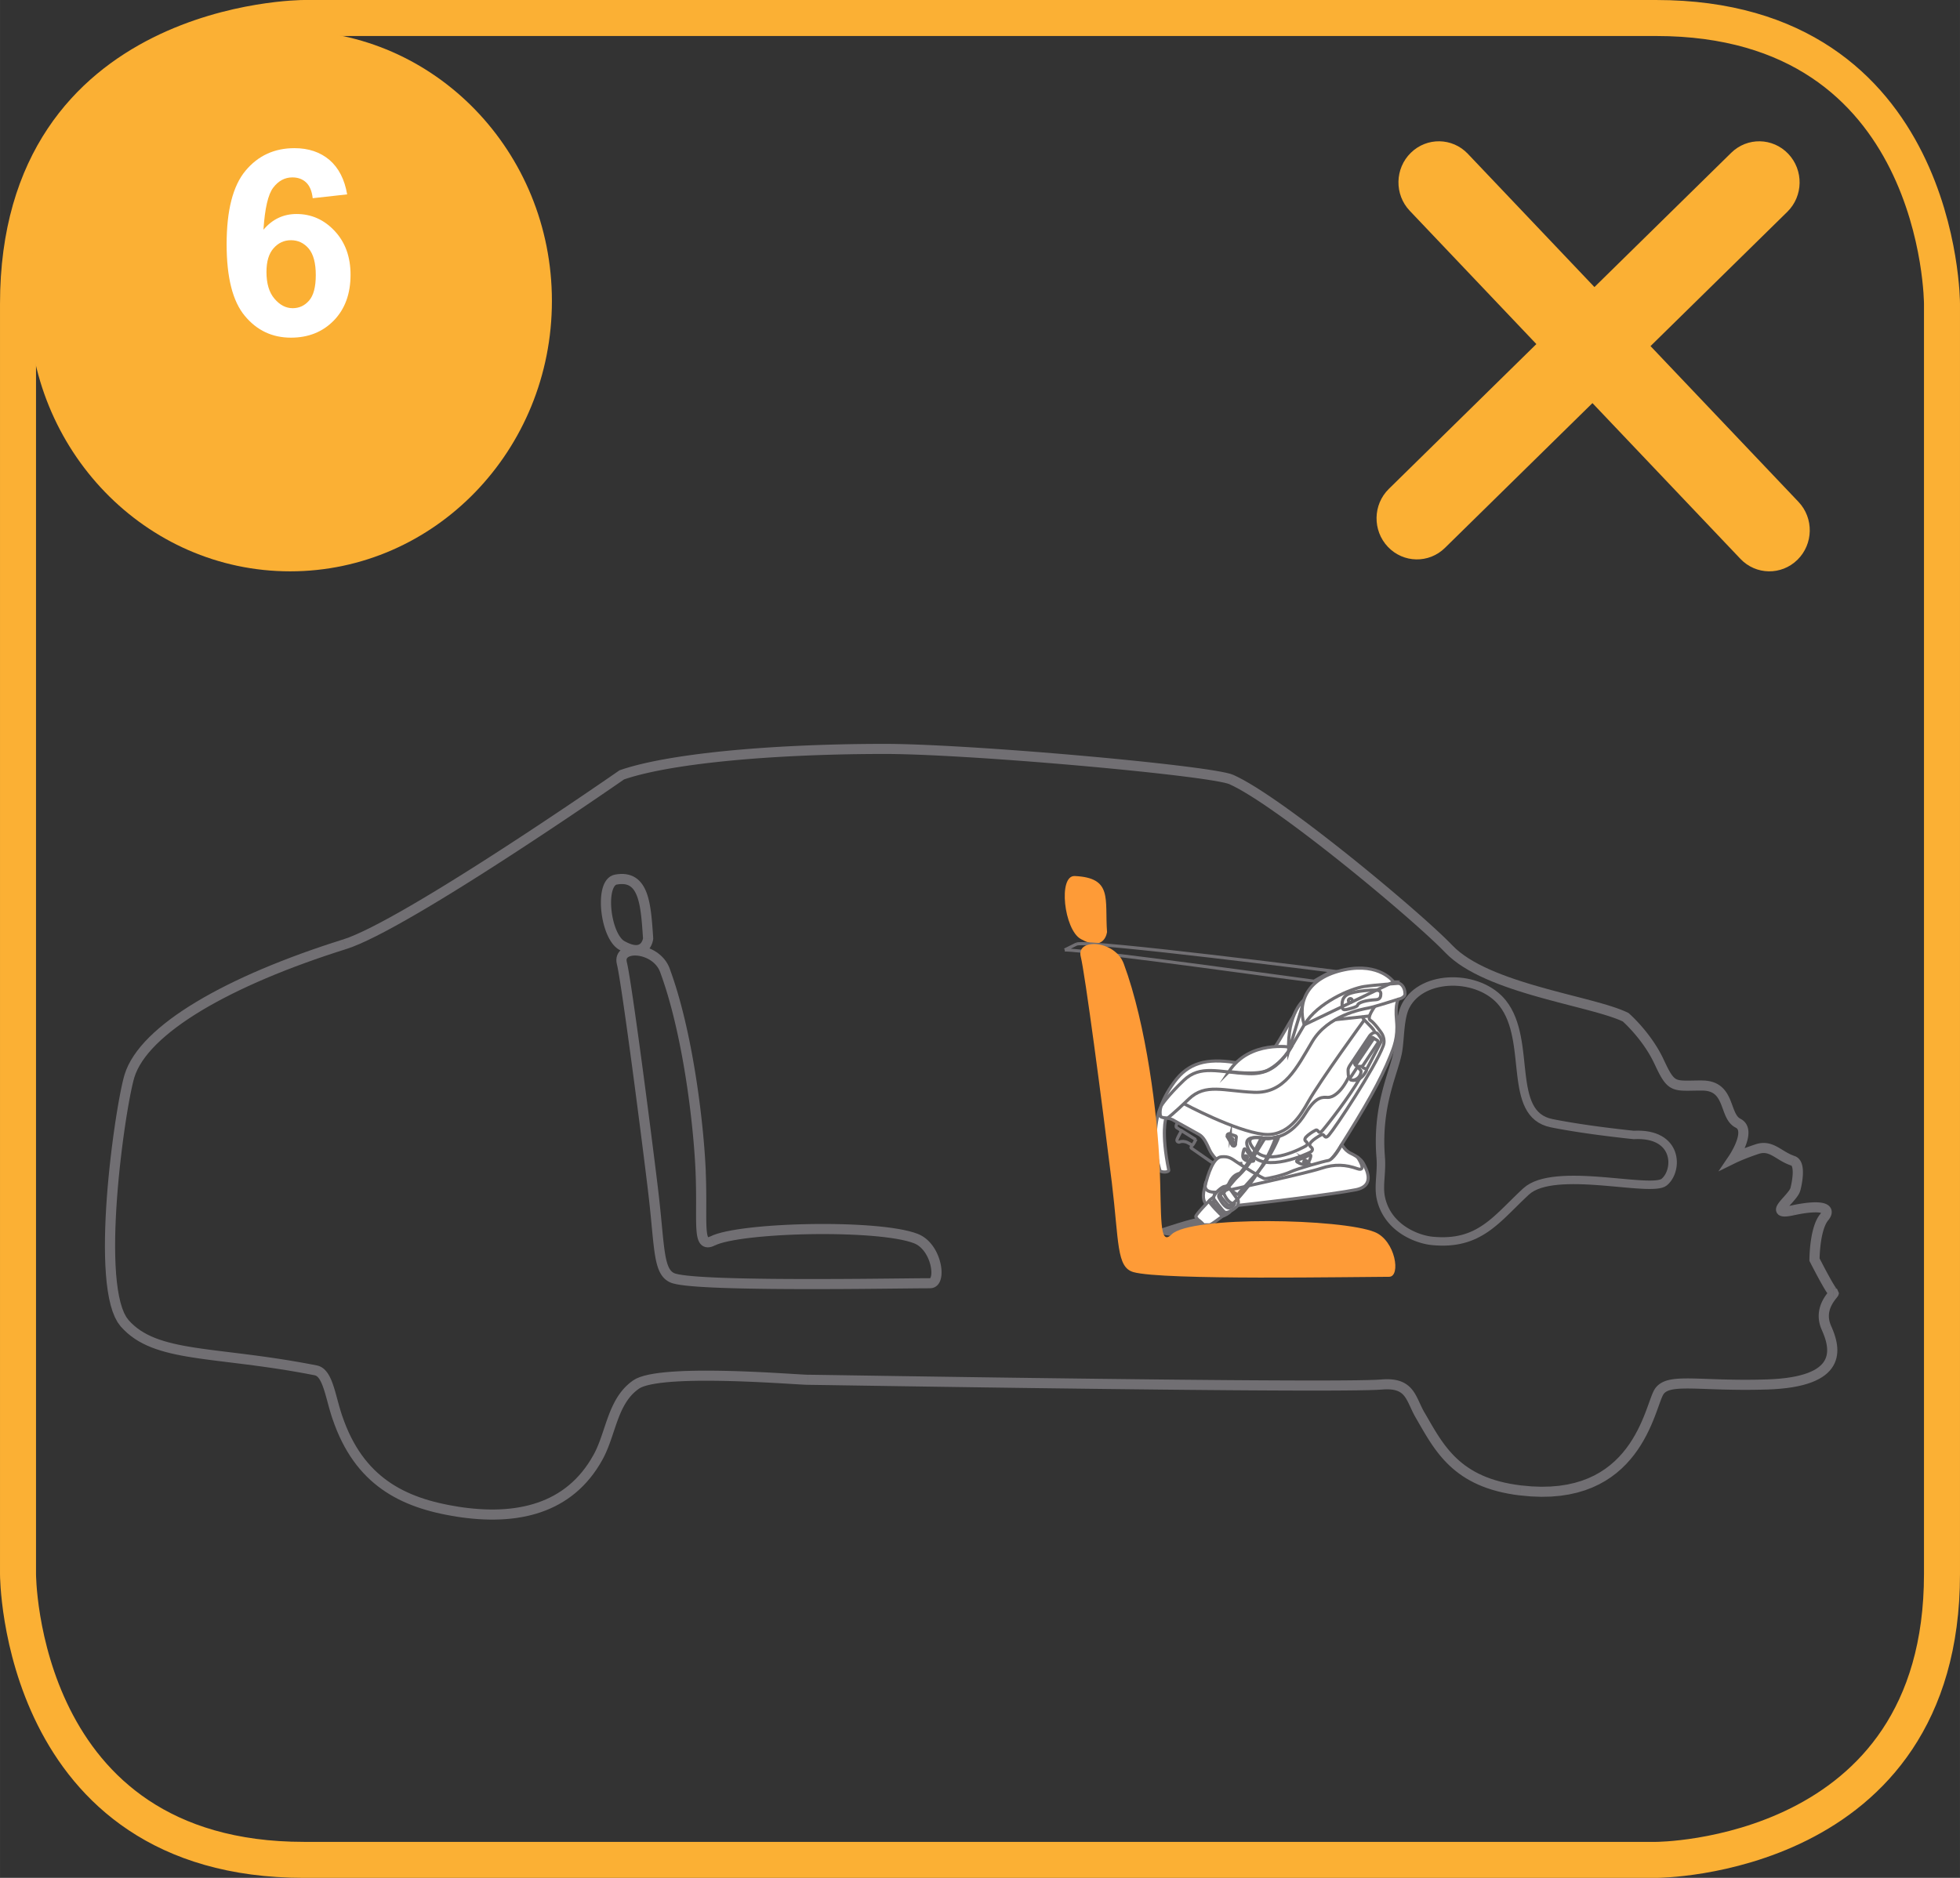
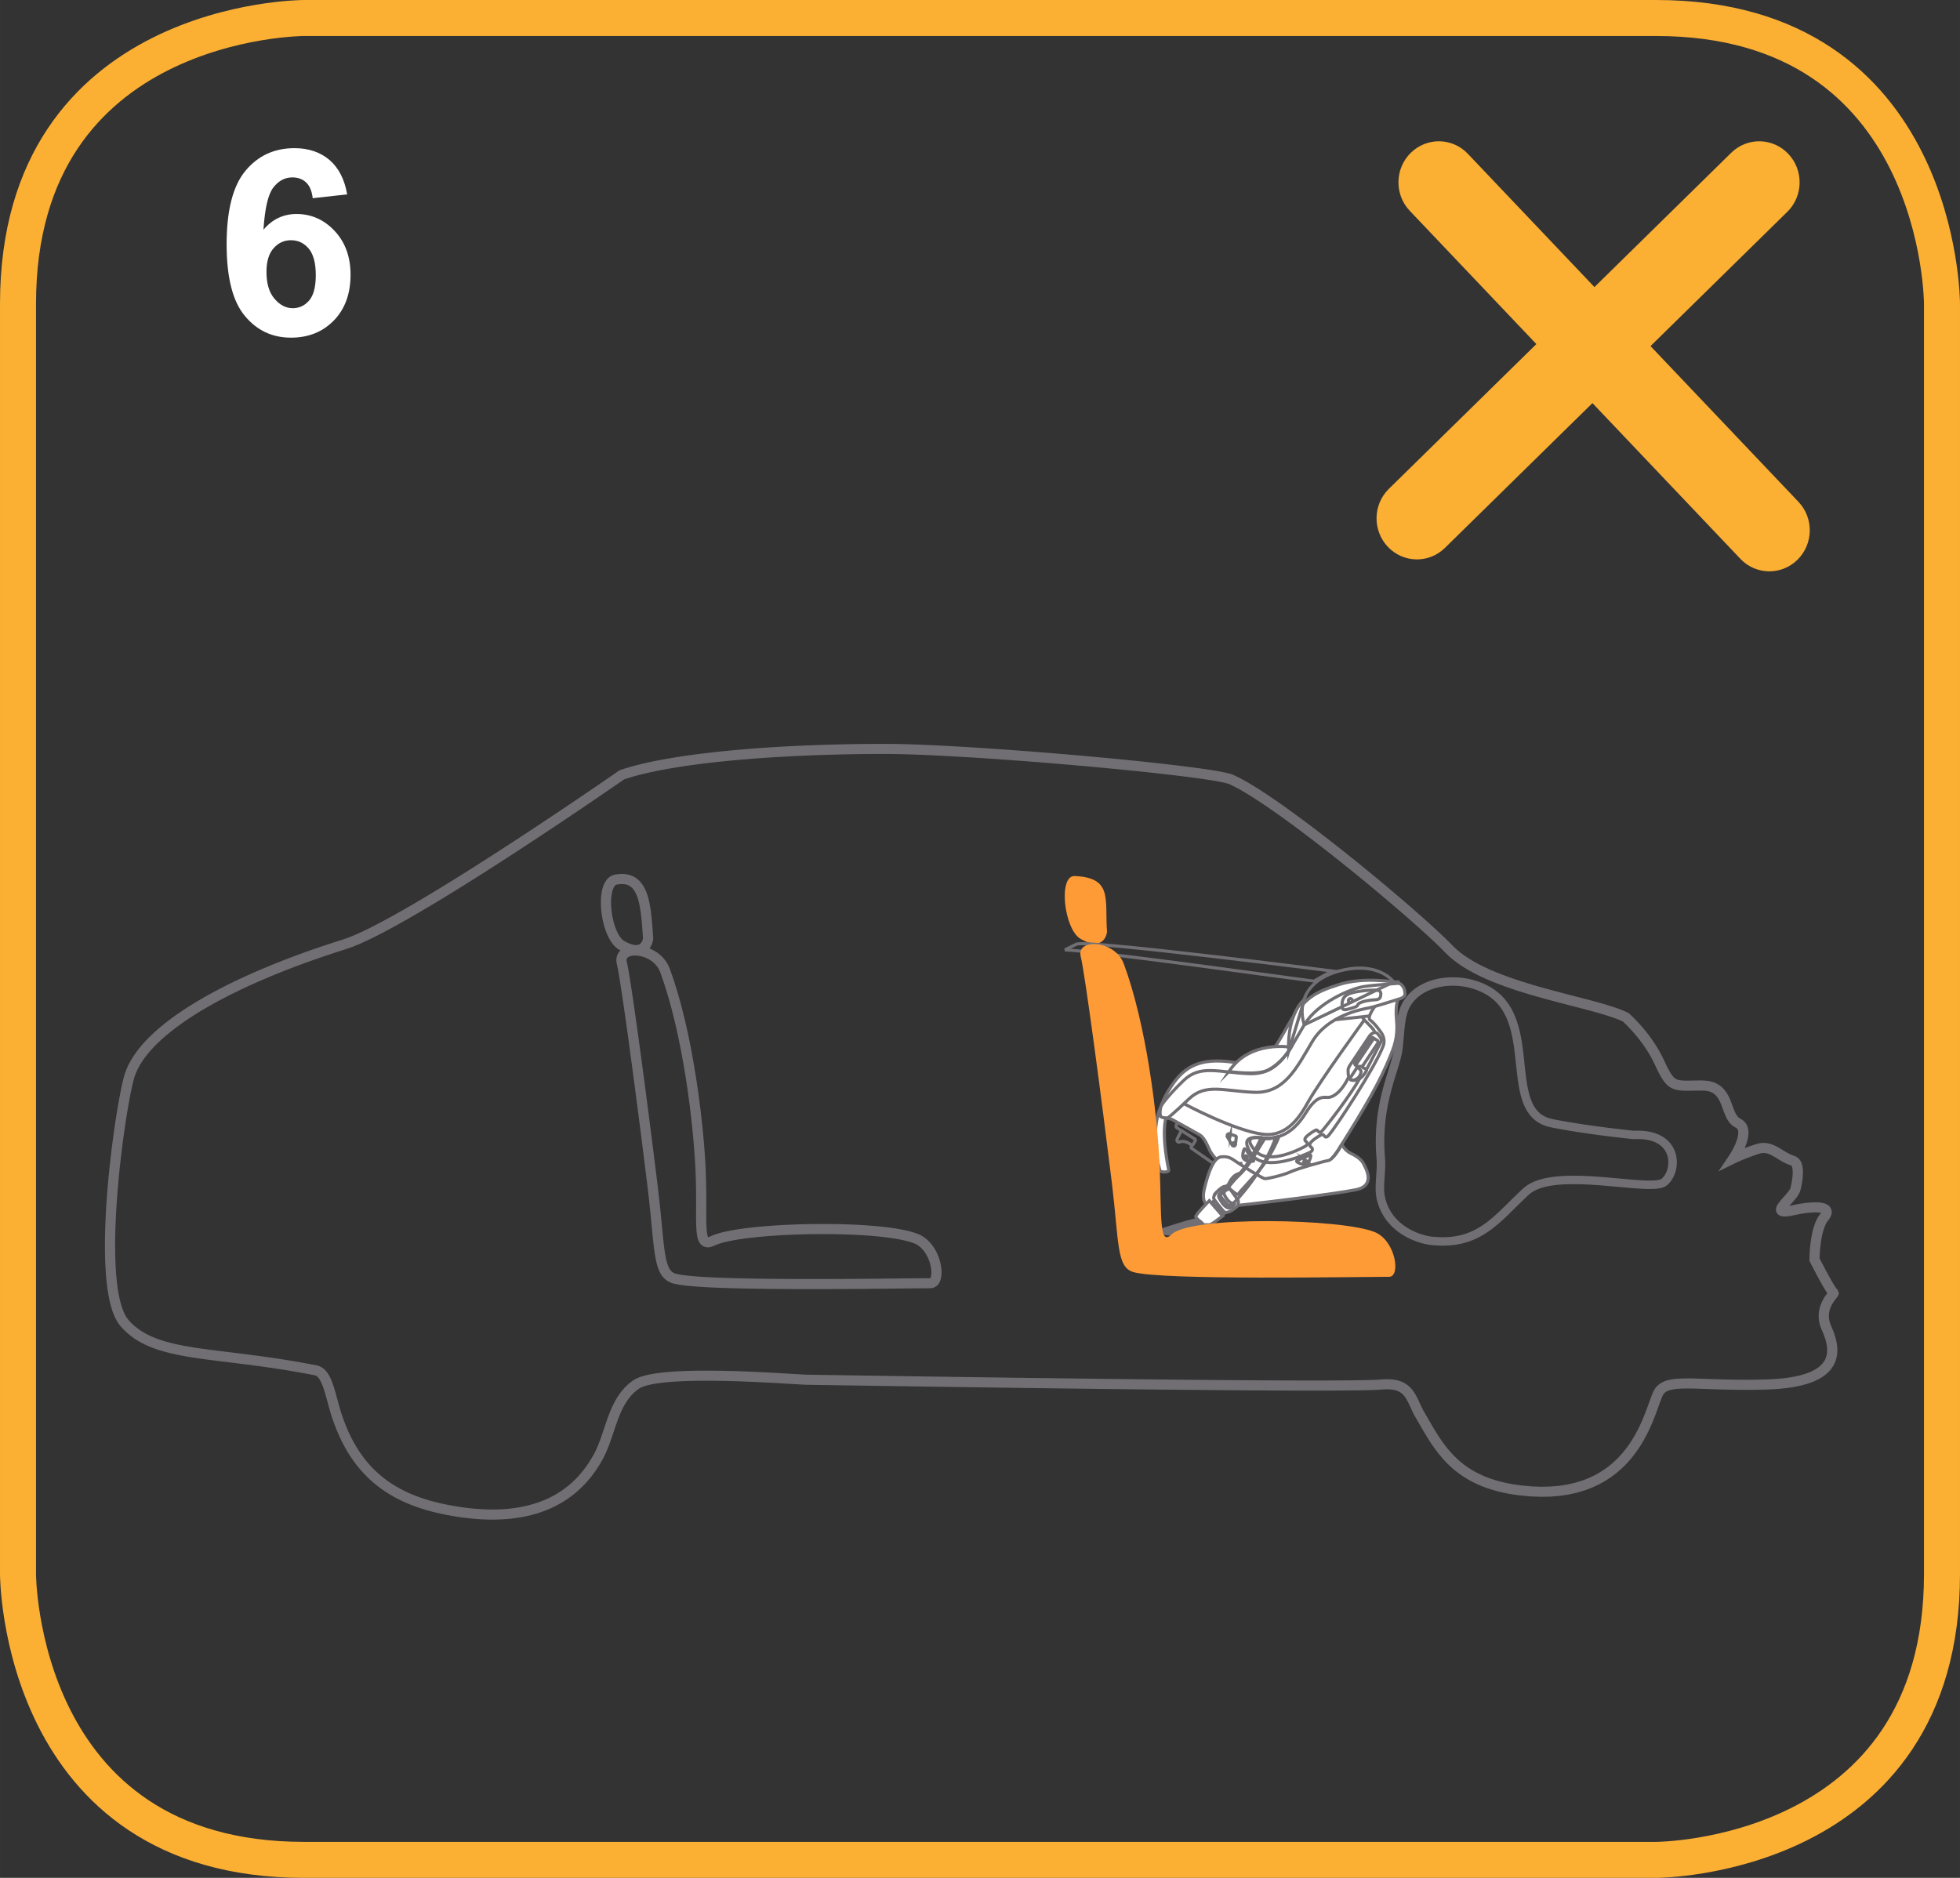
<svg xmlns="http://www.w3.org/2000/svg" xml:space="preserve" width="48mm" height="46mm" version="1.1" style="shape-rendering:geometricPrecision; text-rendering:geometricPrecision; image-rendering:optimizeQuality; fill-rule:evenodd; clip-rule:evenodd" viewBox="0 0 1901.29 1822.08">
  <rect x="0" y="0" width="1901.29" height="1822.08" fill="#333333" stroke="none" />
  <defs>
    <style type="text/css">
   
    .str1 {stroke:#FBB034;stroke-width:34.93;stroke-miterlimit:4}
    .str0 {stroke:#716F73;stroke-width:3.02;stroke-miterlimit:22.926}
    .fil3 {fill:none;fill-rule:nonzero}
    .fil0 {fill:#716F73;fill-rule:nonzero}
    .fil2 {fill:white;fill-rule:nonzero}
    .fil4 {fill:#FBB034;fill-rule:nonzero}
    .fil1 {fill:#FE9B37;fill-rule:nonzero}
   
  </style>
  </defs>
  <g id="Слой_x0020_1">
    <g>
      <path class="fil0" d="M858.25 721.77l0 9.78 0 0 -10.16 0.03 -10.1 0.08 -10.03 0.13 -9.95 0.19 -9.86 0.24 -9.77 0.29 -9.66 0.34 -9.55 0.39 -9.44 0.44 -9.3 0.49 -9.17 0.53 -9.03 0.59 -8.88 0.63 -8.71 0.68 -8.54 0.73 -8.37 0.78 -8.18 0.82 -7.99 0.87 -7.78 0.91 -7.58 0.96 -7.36 1 -7.13 1.05 -6.9 1.09 -6.65 1.13 -6.4 1.18 -6.14 1.22 -5.87 1.25 -5.59 1.3 -5.3 1.33 -4.99 1.37 -4.69 1.41 -4.37 1.43 -3.25 -9.24 4.63 -1.52 4.92 -1.48 5.22 -1.43 5.49 -1.38 5.76 -1.33 6.02 -1.29 6.28 -1.24 6.53 -1.2 6.77 -1.15 7.01 -1.11 7.24 -1.06 7.45 -1.02 7.67 -0.97 7.88 -0.93 8.07 -0.88 8.26 -0.83 8.44 -0.78 8.62 -0.73 8.78 -0.69 8.94 -0.64 9.09 -0.59 9.23 -0.54 9.37 -0.49 9.49 -0.44 9.61 -0.4 9.72 -0.34 9.82 -0.29 9.91 -0.24 10.01 -0.19 10.08 -0.13 10.15 -0.08 10.22 -0.03 0 0zm338.19 30.12l-4.03 8.93 -0 0 -1.81 -0.61 -3.34 -0.84 -4.58 -0.93 -5.7 -1.01 -6.71 -1.07 -7.66 -1.11 -8.52 -1.14 -9.32 -1.18 -10.04 -1.2 -10.7 -1.22 -11.29 -1.24 -11.81 -1.24 -12.27 -1.24 -12.66 -1.23 -12.98 -1.22 -13.23 -1.2 -13.42 -1.18 -13.54 -1.14 -13.59 -1.11 -13.57 -1.06 -13.5 -1.01 -13.35 -0.95 -13.13 -0.9 -12.85 -0.82 -12.5 -0.75 -12.09 -0.67 -11.61 -0.59 -11.06 -0.49 -10.44 -0.39 -9.74 -0.29 -8.99 -0.18 -8.16 -0.06 0 -9.78 8.3 0.06 9.1 0.18 9.84 0.29 10.51 0.4 11.12 0.49 11.66 0.59 12.14 0.68 12.54 0.75 12.89 0.82 13.17 0.9 13.38 0.95 13.53 1.01 13.61 1.06 13.62 1.11 13.57 1.14 13.45 1.18 13.27 1.2 13.01 1.22 12.69 1.24 12.31 1.24 11.85 1.25 11.34 1.24 10.75 1.23 10.1 1.21 9.39 1.19 8.61 1.16 7.77 1.12 6.86 1.09 5.91 1.04 4.92 1.01 3.92 0.99 3.08 1.07 -0 0zm212.58 165.55l-7.18 6.72 0 0 -3.08 -3.14 -3.67 -3.61 -4.22 -4.02 -4.73 -4.41 -5.21 -4.75 -5.64 -5.07 -6.04 -5.36 -6.4 -5.6 -6.73 -5.83 -7.03 -6.01 -7.28 -6.17 -7.5 -6.29 -7.69 -6.39 -7.84 -6.45 -7.96 -6.48 -8.04 -6.47 -8.09 -6.44 -8.09 -6.37 -8.07 -6.28 -8.01 -6.15 -7.91 -5.99 -7.78 -5.79 -7.61 -5.57 -7.41 -5.31 -7.17 -5.03 -6.89 -4.71 -6.58 -4.35 -6.22 -3.96 -5.83 -3.55 -5.4 -3.1 -4.91 -2.6 -4.37 -2.08 4.03 -8.93 4.82 2.3 5.24 2.78 5.64 3.24 6.03 3.66 6.38 4.07 6.71 4.44 7 4.78 7.26 5.09 7.49 5.38 7.68 5.62 7.85 5.84 7.97 6.03 8.06 6.19 8.12 6.32 8.14 6.4 8.13 6.47 8.08 6.5 8 6.51 7.88 6.48 7.73 6.42 7.54 6.33 7.32 6.2 7.07 6.04 6.77 5.87 6.45 5.64 6.09 5.4 5.7 5.12 5.27 4.82 4.81 4.48 4.31 4.11 3.79 3.72 3.24 3.31 0 0zm171.25 65.93l-6.54 7.33 1.07 0.71 -3.01 -1.38 -3.44 -1.39 -3.84 -1.39 -4.21 -1.41 -4.54 -1.41 -4.84 -1.42 -5.12 -1.44 -5.37 -1.45 -5.59 -1.48 -5.79 -1.51 -5.96 -1.54 -6.11 -1.58 -6.23 -1.63 -6.32 -1.68 -6.4 -1.74 -6.44 -1.79 -6.46 -1.87 -6.46 -1.94 -6.44 -2.02 -6.38 -2.12 -6.31 -2.21 -6.21 -2.31 -6.08 -2.42 -5.95 -2.54 -5.78 -2.67 -5.58 -2.79 -5.37 -2.94 -5.13 -3.09 -4.86 -3.25 -4.57 -3.43 -4.26 -3.61 -3.92 -3.81 7.18 -6.72 3.41 3.32 3.78 3.2 4.13 3.09 4.45 2.98 4.75 2.86 5.03 2.76 5.28 2.64 5.5 2.54 5.7 2.43 5.87 2.33 6.02 2.24 6.14 2.15 6.23 2.06 6.3 1.98 6.35 1.91 6.37 1.84 6.36 1.78 6.33 1.72 6.28 1.67 6.2 1.62 6.09 1.57 5.97 1.54 5.81 1.51 5.64 1.49 5.44 1.47 5.22 1.46 4.98 1.46 4.71 1.47 4.43 1.48 4.13 1.51 3.81 1.54 3.48 1.59 1.07 0.71zm-1.07 -0.71l0.57 0.28 0.49 0.43 -1.07 -0.71zm34.76 45.74l-8.98 4.06 -0 -0 -1.06 -2.23 -1.11 -2.19 -1.15 -2.15 -1.19 -2.11 -1.22 -2.07 -1.25 -2.02 -1.28 -1.98 -1.29 -1.93 -1.3 -1.87 -1.31 -1.82 -1.31 -1.76 -1.3 -1.7 -1.3 -1.64 -1.28 -1.57 -1.26 -1.51 -1.23 -1.44 -1.2 -1.37 -1.16 -1.29 -1.12 -1.22 -1.06 -1.14 -1.01 -1.06 -0.94 -0.98 -0.88 -0.88 -0.81 -0.8 -0.74 -0.72 -0.65 -0.63 -0.55 -0.52 -0.48 -0.45 -0.37 -0.34 -0.25 -0.23 -0.15 -0.13 -0.04 -0.04 6.54 -7.33 0.08 0.07 0.21 0.19 0.33 0.3 0.41 0.38 0.51 0.47 0.63 0.59 0.71 0.68 0.79 0.77 0.87 0.86 0.95 0.96 1.01 1.04 1.07 1.12 1.13 1.21 1.18 1.29 1.24 1.37 1.27 1.45 1.31 1.52 1.33 1.6 1.35 1.67 1.38 1.74 1.39 1.81 1.39 1.88 1.4 1.94 1.4 2 1.39 2.07 1.37 2.13 1.35 2.18 1.33 2.24 1.29 2.29 1.26 2.34 1.22 2.4 1.16 2.45 -0 -0zm37.25 19.98l0 9.78 0 0 -2.5 0 -2.36 0.03 -2.24 0.03 -2.1 0.04 -2 0.04 -1.9 0.02 -1.8 0.01 -1.73 -0.02 -1.66 -0.05 -1.6 -0.08 -1.55 -0.13 -1.52 -0.2 -1.48 -0.27 -1.45 -0.34 -1.45 -0.45 -1.4 -0.56 -1.35 -0.67 -1.32 -0.79 -1.25 -0.9 -1.18 -1 -1.12 -1.1 -1.07 -1.2 -1.03 -1.29 -0.99 -1.39 -0.97 -1.49 -0.97 -1.6 -0.97 -1.72 -0.98 -1.84 -1.01 -1.98 -1.04 -2.12 -1.08 -2.27 -1.13 -2.43 8.98 -4.06 1.1 2.36 1.04 2.18 0.98 2 0.93 1.83 0.89 1.66 0.84 1.49 0.81 1.33 0.77 1.17 0.73 1.03 0.7 0.88 0.66 0.74 0.63 0.62 0.61 0.52 0.6 0.43 0.6 0.36 0.64 0.31 0.69 0.27 0.74 0.23 0.85 0.2 0.96 0.17 1.07 0.13 1.19 0.1 1.32 0.08 1.43 0.04 1.57 0.01 1.71 -0 1.84 -0.02 1.97 -0.04 2.13 -0.04 2.26 -0.03 2.41 -0.03 2.57 -0.01 0 0zm36.98 37.05l-4.4 8.76 -0 -0 -1.75 -0.99 -1.58 -1.16 -1.41 -1.29 -1.25 -1.39 -1.09 -1.46 -0.97 -1.51 -0.86 -1.55 -0.77 -1.57 -0.7 -1.58 -0.65 -1.6 -0.61 -1.6 -0.58 -1.58 -0.57 -1.56 -0.57 -1.54 -0.57 -1.5 -0.59 -1.45 -0.62 -1.41 -0.64 -1.34 -0.67 -1.26 -0.72 -1.19 -0.76 -1.1 -0.81 -1.02 -0.86 -0.93 -0.92 -0.84 -1.01 -0.76 -1.11 -0.68 -1.22 -0.61 -1.36 -0.52 -1.53 -0.43 -1.73 -0.33 -1.94 -0.21 -2.16 -0.07 0 -9.78 2.86 0.1 2.69 0.29 2.54 0.48 2.38 0.67 2.23 0.85 2.06 1.02 1.9 1.17 1.73 1.31 1.56 1.42 1.41 1.51 1.25 1.57 1.12 1.62 1 1.66 0.9 1.68 0.81 1.68 0.73 1.67 0.68 1.67 0.63 1.65 0.59 1.6 0.57 1.56 0.56 1.51 0.55 1.44 0.56 1.37 0.57 1.28 0.58 1.18 0.59 1.07 0.61 0.95 0.62 0.84 0.63 0.71 0.66 0.6 0.69 0.5 0.74 0.42 -0 -0zm-9.03 34.26l4.4 8.75 -6.3 -7.1 0.03 -0.05 0.13 -0.19 0.21 -0.32 0.3 -0.48 0.37 -0.6 0.43 -0.7 0.48 -0.81 0.52 -0.9 0.55 -0.99 0.58 -1.07 0.59 -1.13 0.59 -1.18 0.58 -1.23 0.58 -1.28 0.54 -1.29 0.51 -1.31 0.47 -1.31 0.42 -1.31 0.36 -1.28 0.29 -1.24 0.22 -1.19 0.14 -1.12 0.06 -1.05 -0.02 -0.95 -0.09 -0.83 -0.15 -0.72 -0.2 -0.6 -0.24 -0.49 -0.29 -0.42 -0.36 -0.38 -0.46 -0.36 -0.63 -0.36 4.4 -8.76 1.79 1.04 1.6 1.26 1.36 1.45 1.11 1.6 0.84 1.7 0.6 1.75 0.38 1.76 0.2 1.76 0.03 1.75 -0.1 1.73 -0.21 1.72 -0.31 1.7 -0.4 1.68 -0.46 1.65 -0.52 1.62 -0.57 1.6 -0.61 1.57 -0.65 1.51 -0.66 1.47 -0.67 1.41 -0.67 1.35 -0.66 1.27 -0.64 1.19 -0.62 1.11 -0.58 1.01 -0.54 0.91 -0.48 0.8 -0.42 0.67 -0.34 0.53 -0.27 0.43 -0.18 0.27 -0.07 0.11 -6.3 -7.1zm4.4 8.75l-16.66 8.2 10.36 -15.3 6.3 7.1zm19.42 -18.14l3.12 9.28 -0.01 0 -1.26 0.42 -1.24 0.42 -1.2 0.42 -1.18 0.41 -1.16 0.42 -1.11 0.4 -1.08 0.4 -1.06 0.4 -1.01 0.39 -0.99 0.38 -0.95 0.37 -0.91 0.36 -0.88 0.36 -0.85 0.34 -0.8 0.33 -0.76 0.32 -0.72 0.3 -0.68 0.29 -0.64 0.28 -0.6 0.26 -0.54 0.24 -0.51 0.23 -0.48 0.21 -0.39 0.18 -0.38 0.18 -0.33 0.15 -0.27 0.13 -0.2 0.09 -0.16 0.08 -0.16 0.07 -0.08 0.04 0.01 -0.01 -4.4 -8.75 0.07 -0.03 0.08 -0.04 0.11 -0.06 0.21 -0.1 0.28 -0.13 0.3 -0.14 0.34 -0.16 0.38 -0.18 0.48 -0.22 0.48 -0.22 0.54 -0.24 0.59 -0.26 0.63 -0.28 0.67 -0.29 0.72 -0.31 0.76 -0.32 0.8 -0.34 0.84 -0.34 0.87 -0.36 0.92 -0.37 0.96 -0.38 0.99 -0.39 1.03 -0.4 1.07 -0.4 1.09 -0.41 1.14 -0.42 1.17 -0.42 1.2 -0.42 1.23 -0.44 1.26 -0.43 1.29 -0.44 1.32 -0.44 -0.01 0zm3.12 9.28l-0.01 0 -0.71 0.23 0.72 -0.24zm34.77 2.13l-3.11 9.28 0 0 -1.47 -0.51 -1.41 -0.55 -1.36 -0.58 -1.32 -0.6 -1.26 -0.62 -1.23 -0.64 -1.18 -0.65 -1.14 -0.65 -1.1 -0.65 -1.07 -0.65 -1.03 -0.63 -1 -0.61 -0.97 -0.59 -0.94 -0.56 -0.92 -0.54 -0.89 -0.5 -0.87 -0.47 -0.86 -0.43 -0.82 -0.38 -0.81 -0.34 -0.78 -0.29 -0.79 -0.25 -0.77 -0.21 -0.76 -0.15 -0.77 -0.11 -0.78 -0.06 -0.81 -0.02 -0.81 0.04 -0.86 0.1 -0.91 0.16 -0.95 0.23 -1.01 0.3 -3.12 -9.28 1.55 -0.47 1.53 -0.36 1.51 -0.26 1.49 -0.17 1.47 -0.06 1.43 0.03 1.39 0.11 1.36 0.2 1.33 0.27 1.28 0.34 1.23 0.39 1.21 0.44 1.17 0.49 1.13 0.52 1.1 0.55 1.08 0.57 1.06 0.59 1.03 0.6 1.02 0.61 1.01 0.62 1.01 0.61 1 0.61 1 0.6 1.01 0.59 1.01 0.58 1.01 0.55 1.03 0.54 1.04 0.51 1.06 0.49 1.09 0.46 1.11 0.43 1.13 0.39 0 0zm5.55 33.25l-9.58 -2.38 -0 0 0.21 -0.82 0.2 -0.86 0.2 -0.9 0.19 -0.91 0.19 -0.94 0.18 -0.97 0.17 -0.98 0.16 -0.99 0.14 -0.99 0.13 -1.01 0.12 -0.99 0.1 -0.97 0.08 -0.98 0.06 -0.96 0.04 -0.93 0.01 -0.9 -0.01 -0.87 -0.04 -0.84 -0.06 -0.78 -0.08 -0.73 -0.11 -0.68 -0.12 -0.61 -0.14 -0.53 -0.15 -0.46 -0.15 -0.37 -0.13 -0.27 -0.12 -0.19 -0.09 -0.12 -0.05 -0.05 0 -0 0.02 0.01 0 0 3.11 -9.28 1.24 0.51 1.16 0.67 1.04 0.8 0.89 0.9 0.76 0.96 0.64 1 0.53 1.03 0.44 1.06 0.35 1.06 0.29 1.07 0.23 1.1 0.17 1.1 0.13 1.11 0.08 1.13 0.05 1.12 0.02 1.14 -0.01 1.15 -0.04 1.16 -0.07 1.15 -0.09 1.15 -0.11 1.17 -0.13 1.15 -0.15 1.13 -0.17 1.14 -0.18 1.12 -0.19 1.09 -0.2 1.08 -0.21 1.05 -0.22 1.04 -0.23 1 -0.23 0.97 -0.23 0.93 -0 0zm-8.17 14.58l2.13 9.55 0 0 -2.46 0.51 -2.21 0.38 -1.98 0.25 -1.79 0.13 -1.68 -0.01 -1.64 -0.19 -1.69 -0.48 -1.76 -1 -1.54 -1.74 -0.8 -2.18 -0.03 -1.97 0.36 -1.56 0.53 -1.29 0.63 -1.14 0.7 -1.07 0.76 -1.04 0.8 -1.02 0.84 -1.02 0.88 -1.03 0.91 -1.03 0.92 -1.03 0.91 -1.02 0.9 -1.03 0.88 -1.01 0.82 -0.98 0.76 -0.95 0.69 -0.9 0.59 -0.84 0.48 -0.76 0.36 -0.66 0.23 -0.5 0.11 -0.32 9.58 2.38 -0.46 1.44 -0.59 1.34 -0.69 1.26 -0.76 1.21 -0.83 1.18 -0.88 1.16 -0.91 1.13 -0.93 1.12 -0.95 1.1 -0.94 1.07 -0.94 1.05 -0.9 1.01 -0.85 0.97 -0.8 0.92 -0.72 0.87 -0.62 0.78 -0.5 0.69 -0.36 0.55 -0.21 0.38 -0.05 0.11 0.06 -0.3 -0.03 -0.85 -0.46 -1.22 -0.84 -0.95 -0.65 -0.38 -0.17 -0.05 0.33 0.03 0.78 0 1.16 -0.08 1.51 -0.19 1.85 -0.32 2.18 -0.44 0 0zm35.06 14.7l-7.69 -6.13 -0 0 0.59 -0.78 0.41 -0.63 0.25 -0.47 0.11 -0.27 0.01 -0.04 -0.01 0.16 0.05 0.32 0.14 0.38 0.19 0.3 0.15 0.16 0.02 0.02 -0.17 -0.09 -0.34 -0.14 -0.51 -0.16 -0.68 -0.16 -0.82 -0.14 -0.95 -0.11 -1.08 -0.08 -1.16 -0.04 -1.27 -0 -1.36 0.04 -1.44 0.07 -1.51 0.11 -1.58 0.15 -1.63 0.18 -1.69 0.22 -1.74 0.25 -1.77 0.28 -1.81 0.32 -1.85 0.35 -1.87 0.37 -1.89 0.4 -2.13 -9.55 2.01 -0.43 1.99 -0.4 1.96 -0.36 1.95 -0.34 1.92 -0.3 1.88 -0.27 1.85 -0.24 1.81 -0.2 1.76 -0.16 1.72 -0.13 1.68 -0.08 1.62 -0.04 1.57 0 1.53 0.05 1.46 0.11 1.41 0.16 1.38 0.23 1.33 0.31 1.29 0.4 1.26 0.52 1.23 0.68 1.19 0.89 1.09 1.14 0.89 1.4 0.58 1.6 0.23 1.64 -0.09 1.6 -0.35 1.53 -0.55 1.42 -0.71 1.35 -0.85 1.31 -0.99 1.3 -0 0zm0 -0l-0 0 0.29 -0.36 -0.29 0.36zm-8.73 35.86l-8.83 4.39 -0.53 -2.19 0 -0.14 0 -0.25 0 -0.43 0.01 -0.58 0.02 -0.71 0.03 -0.87 0.04 -0.98 0.05 -1.08 0.06 -1.21 0.08 -1.3 0.09 -1.39 0.12 -1.47 0.13 -1.53 0.16 -1.61 0.19 -1.65 0.21 -1.7 0.25 -1.74 0.27 -1.77 0.3 -1.8 0.34 -1.81 0.38 -1.81 0.42 -1.82 0.46 -1.81 0.5 -1.79 0.55 -1.77 0.61 -1.74 0.67 -1.7 0.72 -1.66 0.8 -1.61 0.88 -1.55 0.97 -1.49 1.06 -1.41 7.69 6.13 -0.63 0.84 -0.62 0.95 -0.6 1.07 -0.58 1.17 -0.56 1.27 -0.53 1.35 -0.5 1.43 -0.47 1.48 -0.43 1.54 -0.4 1.58 -0.37 1.6 -0.34 1.62 -0.31 1.64 -0.28 1.63 -0.25 1.62 -0.22 1.61 -0.2 1.58 -0.17 1.54 -0.15 1.49 -0.13 1.45 -0.11 1.37 -0.09 1.3 -0.08 1.22 -0.06 1.12 -0.05 1.03 -0.04 0.91 -0.02 0.78 -0.02 0.67 -0.01 0.53 -0 0.39 -0 0.25 0 0.03 -0.53 -2.19zm-8.83 4.39l-0.53 -1.04 0 -1.16 0.53 2.19zm22.97 24.89l0 9.78 0 0 -2.85 -0.82 -1.16 -0.91 -0.74 -0.79 -0.65 -0.8 -0.64 -0.88 -0.65 -0.96 -0.69 -1.05 -0.72 -1.14 -0.74 -1.22 -0.76 -1.28 -0.79 -1.36 -0.8 -1.41 -0.82 -1.45 -0.83 -1.48 -0.83 -1.51 -0.82 -1.51 -0.82 -1.51 -0.81 -1.5 -0.79 -1.48 -0.76 -1.44 -0.73 -1.39 -0.69 -1.33 -0.67 -1.26 -0.61 -1.18 -0.56 -1.07 -0.51 -0.98 -0.44 -0.86 -0.38 -0.74 -0.3 -0.58 -0.23 -0.44 -0.14 -0.28 -0.04 -0.08 8.83 -4.39 0.05 0.1 0.13 0.26 0.21 0.42 0.3 0.58 0.37 0.71 0.44 0.84 0.5 0.96 0.56 1.08 0.6 1.16 0.65 1.24 0.69 1.32 0.72 1.37 0.75 1.42 0.77 1.45 0.79 1.47 0.81 1.48 0.81 1.49 0.81 1.46 0.8 1.45 0.79 1.41 0.77 1.35 0.74 1.28 0.72 1.21 0.68 1.13 0.63 1 0.58 0.9 0.51 0.74 0.42 0.57 0.29 0.36 0.06 0.08 -0.5 -0.37 -2.34 -0.64 0 0zm-2.44 37.16l-9.02 3.98 0 0 -0.91 -2.19 -0.74 -2.16 -0.57 -2.13 -0.42 -2.1 -0.27 -2.05 -0.13 -2 0 -1.96 0.12 -1.89 0.23 -1.83 0.33 -1.77 0.41 -1.69 0.49 -1.62 0.55 -1.54 0.6 -1.47 0.63 -1.39 0.67 -1.32 0.69 -1.24 0.69 -1.16 0.69 -1.08 0.69 -1.02 0.67 -0.93 0.63 -0.84 0.58 -0.75 0.52 -0.66 0.45 -0.57 0.37 -0.46 0.25 -0.33 0.07 -0.09 -0.18 0.35 -0.37 1.51 1.79 3.98 2.95 1.05 0 -9.78 3.26 1.13 1.87 4.22 -0.49 1.9 -0.49 0.9 -0.42 0.61 -0.39 0.51 -0.41 0.53 -0.45 0.56 -0.48 0.61 -0.51 0.66 -0.52 0.71 -0.54 0.75 -0.54 0.79 -0.55 0.86 -0.54 0.9 -0.52 0.94 -0.5 0.98 -0.48 1.04 -0.44 1.07 -0.4 1.11 -0.34 1.14 -0.29 1.18 -0.23 1.21 -0.15 1.26 -0.09 1.29 0 1.32 0.09 1.38 0.19 1.41 0.29 1.47 0.41 1.52 0.53 1.57 0.67 1.62 0 0zm-0 -0l0 0 0.81 1.79 -0.81 -1.79zm-62.34 61.69l-0.31 -9.78 0 0 6.58 -0.29 6.1 -0.45 5.64 -0.61 5.19 -0.75 4.76 -0.88 4.33 -1.01 3.93 -1.12 3.53 -1.21 3.14 -1.3 2.78 -1.37 2.43 -1.43 2.11 -1.48 1.8 -1.52 1.53 -1.54 1.27 -1.56 1.05 -1.6 0.85 -1.63 0.67 -1.66 0.5 -1.72 0.35 -1.75 0.2 -1.8 0.06 -1.86 -0.08 -1.9 -0.2 -1.93 -0.32 -1.95 -0.42 -1.97 -0.52 -1.98 -0.61 -1.97 -0.68 -1.96 -0.74 -1.94 -0.78 -1.91 -0.82 -1.86 9.02 -3.98 0.9 2.06 0.87 2.13 0.84 2.19 0.78 2.27 0.72 2.33 0.63 2.38 0.53 2.43 0.4 2.48 0.26 2.52 0.1 2.55 -0.08 2.57 -0.29 2.6 -0.51 2.59 -0.76 2.58 -1.02 2.55 -1.3 2.49 -1.59 2.42 -1.89 2.33 -2.18 2.2 -2.48 2.09 -2.78 1.95 -3.09 1.81 -3.4 1.68 -3.73 1.54 -4.07 1.39 -4.42 1.26 -4.79 1.11 -5.17 0.96 -5.57 0.8 -5.99 0.64 -6.41 0.48 -6.86 0.31 0 0zm-100.38 4.7l-8.21 -5.44 0 0 1.27 -1.66 1.44 -1.5 1.6 -1.32 1.73 -1.15 1.85 -0.97 1.95 -0.82 2.06 -0.67 2.13 -0.54 2.24 -0.43 2.34 -0.34 2.45 -0.25 2.57 -0.18 2.7 -0.11 2.82 -0.06 2.97 -0.02 3.11 0.03 3.27 0.06 3.42 0.1 3.58 0.11 3.74 0.13 3.91 0.14 4.08 0.14 4.26 0.14 4.44 0.13 4.62 0.11 4.8 0.1 4.99 0.07 5.19 0.03 5.38 -0 5.58 -0.05 5.79 -0.1 6 -0.16 0.31 9.78 -6.08 0.16 -5.87 0.1 -5.67 0.06 -5.46 0 -5.26 -0.04 -5.06 -0.07 -4.86 -0.1 -4.67 -0.11 -4.48 -0.13 -4.28 -0.14 -4.1 -0.14 -3.91 -0.14 -3.72 -0.13 -3.54 -0.11 -3.36 -0.1 -3.17 -0.06 -2.99 -0.02 -2.82 0.01 -2.64 0.06 -2.46 0.1 -2.27 0.16 -2.1 0.21 -1.91 0.27 -1.72 0.34 -1.55 0.39 -1.35 0.44 -1.18 0.49 -1.02 0.53 -0.87 0.57 -0.76 0.63 -0.66 0.69 -0.59 0.78 0 0zm-139.19 98.06l1.2 -9.7 0 0 10.09 0.94 9.49 0.35 8.91 -0.21 8.35 -0.72 7.82 -1.2 7.3 -1.64 6.81 -2.04 6.35 -2.42 5.91 -2.75 5.48 -3.06 5.09 -3.33 4.72 -3.58 4.37 -3.79 4.03 -3.97 3.72 -4.13 3.41 -4.24 3.13 -4.34 2.86 -4.39 2.61 -4.41 2.38 -4.4 2.16 -4.35 1.96 -4.28 1.78 -4.17 1.61 -4.02 1.46 -3.84 1.33 -3.63 1.22 -3.39 1.13 -3.13 1.06 -2.84 1.03 -2.54 1.05 -2.27 1.18 -2.02 8.21 5.44 -0.58 1.02 -0.77 1.66 -0.89 2.21 -1 2.68 -1.11 3.06 -1.22 3.41 -1.36 3.72 -1.51 3.98 -1.68 4.2 -1.87 4.38 -2.08 4.53 -2.31 4.65 -2.55 4.72 -2.82 4.76 -3.11 4.76 -3.42 4.73 -3.75 4.65 -4.09 4.55 -4.46 4.39 -4.85 4.21 -5.25 3.98 -5.67 3.71 -6.11 3.4 -6.56 3.06 -7.02 2.67 -7.49 2.25 -7.98 1.79 -8.48 1.3 -9 0.78 -9.52 0.21 -10.06 -0.37 -10.63 -1 0 0zm-101.07 -75.52l8.56 -4.87 0 0 1.74 3.01 1.73 3.01 1.73 2.99 1.73 2.98 1.75 2.95 1.77 2.93 1.8 2.89 1.85 2.86 1.89 2.81 1.95 2.76 2.02 2.72 2.09 2.66 2.17 2.6 2.27 2.55 2.36 2.48 2.47 2.4 2.59 2.34 2.71 2.26 2.85 2.18 3 2.1 3.15 2.01 3.32 1.93 3.5 1.83 3.69 1.73 3.89 1.63 4.1 1.52 4.32 1.41 4.55 1.29 4.79 1.16 5.04 1.04 5.3 0.9 5.57 0.76 -1.2 9.7 -5.89 -0.8 -5.63 -0.96 -5.38 -1.11 -5.15 -1.25 -4.92 -1.39 -4.7 -1.53 -4.48 -1.66 -4.27 -1.79 -4.07 -1.91 -3.88 -2.03 -3.7 -2.14 -3.51 -2.24 -3.34 -2.34 -3.18 -2.43 -3.02 -2.51 -2.88 -2.59 -2.74 -2.67 -2.6 -2.73 -2.48 -2.78 -2.37 -2.84 -2.26 -2.88 -2.17 -2.92 -2.08 -2.95 -2 -2.97 -1.94 -3 -1.87 -3.01 -1.83 -3.02 -1.79 -3.02 -1.76 -3.03 -1.74 -3.01 -1.73 -3.01 -1.73 -2.99 0 0zm-32.41 -27.26l-0.82 -9.74 0 0 2.71 -0.17 2.58 -0.06 2.44 0.05 2.33 0.15 2.22 0.27 2.11 0.38 2 0.49 1.9 0.59 1.8 0.71 1.69 0.81 1.59 0.91 1.48 1 1.37 1.08 1.28 1.15 1.18 1.21 1.08 1.26 1 1.3 0.92 1.33 0.86 1.36 0.8 1.38 0.75 1.39 0.72 1.4 0.7 1.42 0.67 1.43 0.66 1.42 0.66 1.43 0.67 1.43 0.67 1.43 0.69 1.42 0.71 1.41 0.74 1.39 0.78 1.39 -8.56 4.87 -0.9 -1.6 -0.85 -1.59 -0.79 -1.56 -0.75 -1.54 -0.71 -1.51 -0.68 -1.47 -0.66 -1.42 -0.65 -1.39 -0.63 -1.33 -0.63 -1.28 -0.63 -1.23 -0.63 -1.16 -0.64 -1.1 -0.65 -1.03 -0.67 -0.97 -0.69 -0.9 -0.71 -0.83 -0.74 -0.76 -0.78 -0.71 -0.83 -0.65 -0.88 -0.59 -0.95 -0.54 -1.04 -0.5 -1.14 -0.44 -1.26 -0.4 -1.39 -0.34 -1.52 -0.27 -1.67 -0.2 -1.83 -0.12 -2 -0.04 -2.16 0.05 -2.34 0.15 0 0zm-556.86 -4.54l0 -9.78 0 0 2.55 0.03 5.17 0.07 7.67 0.11 10.01 0.15 12.17 0.19 14.16 0.21 15.98 0.24 17.63 0.27 19.1 0.28 20.42 0.3 21.54 0.31 22.51 0.32 23.29 0.32 23.92 0.32 24.36 0.31 24.64 0.31 24.73 0.3 24.67 0.28 24.43 0.27 24.01 0.24 23.43 0.21 22.68 0.19 21.74 0.15 20.64 0.11 19.37 0.07 17.93 0.03 16.31 -0.02 14.51 -0.07 12.55 -0.13 10.4 -0.19 8.06 -0.25 5.48 -0.31 0.82 9.74 -5.87 0.34 -8.23 0.26 -10.5 0.19 -12.61 0.13 -14.56 0.08 -16.34 0.02 -17.95 -0.03 -19.39 -0.07 -20.66 -0.11 -21.76 -0.15 -22.68 -0.19 -23.44 -0.21 -24.02 -0.24 -24.44 -0.27 -24.68 -0.28 -24.74 -0.3 -24.64 -0.31 -24.37 -0.31 -23.92 -0.32 -23.3 -0.32 -22.51 -0.32 -21.54 -0.31 -20.42 -0.3 -19.11 -0.28 -17.63 -0.27 -15.98 -0.24 -14.16 -0.21 -12.17 -0.19 -10 -0.15 -7.67 -0.11 -5.15 -0.07 -2.42 -0.02 0 0zm-164.12 3.68l-5.64 -8.03 -0 0 3.15 -1.8 3.58 -1.47 4 -1.24 4.43 -1.05 4.84 -0.89 5.22 -0.75 5.57 -0.62 5.89 -0.5 6.18 -0.4 6.42 -0.3 6.63 -0.21 6.79 -0.12 6.92 -0.05 7.01 0.03 7.05 0.08 7.05 0.13 7.02 0.18 6.94 0.22 6.82 0.26 6.65 0.29 6.44 0.3 6.21 0.31 5.92 0.32 5.58 0.32 5.21 0.3 4.79 0.29 4.33 0.26 3.84 0.23 3.28 0.19 2.69 0.15 2.03 0.09 1.26 0.03 0 9.78 -1.61 -0.04 -2.17 -0.1 -2.75 -0.15 -3.32 -0.19 -3.85 -0.23 -4.33 -0.26 -4.78 -0.29 -5.2 -0.3 -5.56 -0.31 -5.89 -0.32 -6.17 -0.31 -6.41 -0.3 -6.61 -0.28 -6.76 -0.26 -6.88 -0.22 -6.95 -0.18 -6.99 -0.13 -6.97 -0.08 -6.92 -0.02 -6.81 0.04 -6.67 0.12 -6.49 0.21 -6.26 0.29 -5.98 0.38 -5.66 0.49 -5.3 0.59 -4.87 0.7 -4.4 0.81 -3.87 0.91 -3.27 1.01 -2.59 1.06 -1.82 1.03 -0 0zm-35.59 69.16l-8.66 -4.71 -0 0 1.11 -2.08 1.05 -2.14 1.01 -2.18 0.96 -2.23 0.93 -2.28 0.9 -2.31 0.86 -2.35 0.85 -2.38 0.83 -2.4 0.82 -2.42 0.82 -2.44 0.82 -2.46 0.83 -2.46 0.85 -2.46 0.87 -2.47 0.9 -2.46 0.93 -2.45 0.97 -2.45 1.03 -2.43 1.09 -2.4 1.15 -2.38 1.22 -2.35 1.3 -2.31 1.39 -2.27 1.48 -2.22 1.59 -2.17 1.7 -2.11 1.81 -2.05 1.94 -1.97 2.06 -1.89 2.2 -1.8 2.33 -1.7 5.64 8.03 -1.89 1.39 -1.78 1.45 -1.68 1.54 -1.58 1.6 -1.49 1.68 -1.41 1.76 -1.33 1.82 -1.26 1.89 -1.2 1.95 -1.14 2.02 -1.08 2.07 -1.03 2.13 -0.99 2.19 -0.94 2.23 -0.91 2.27 -0.88 2.32 -0.86 2.35 -0.84 2.38 -0.82 2.41 -0.82 2.42 -0.82 2.44 -0.82 2.46 -0.84 2.47 -0.86 2.48 -0.88 2.47 -0.91 2.47 -0.95 2.47 -1 2.44 -1.05 2.44 -1.11 2.4 -1.18 2.38 -1.25 2.35 -0 0zm-141.9 55l1.55 -9.66 0 0 5.31 0.78 5.26 0.66 5.21 0.53 5.15 0.4 5.09 0.28 5.03 0.14 4.97 0 4.9 -0.13 4.82 -0.28 4.76 -0.43 4.68 -0.57 4.59 -0.73 4.52 -0.87 4.43 -1.03 4.34 -1.19 4.25 -1.35 4.16 -1.51 4.06 -1.68 3.97 -1.85 3.88 -2.02 3.77 -2.2 3.68 -2.38 3.57 -2.56 3.47 -2.75 3.36 -2.94 3.26 -3.14 3.15 -3.34 3.04 -3.55 2.92 -3.75 2.81 -3.97 2.69 -4.19 2.57 -4.42 8.66 4.71 -2.78 4.78 -2.93 4.55 -3.07 4.34 -3.21 4.12 -3.34 3.89 -3.47 3.68 -3.6 3.47 -3.72 3.26 -3.84 3.04 -3.96 2.84 -4.06 2.63 -4.17 2.43 -4.27 2.23 -4.37 2.04 -4.47 1.85 -4.55 1.66 -4.64 1.48 -4.72 1.29 -4.8 1.12 -4.87 0.94 -4.94 0.78 -5.01 0.61 -5.07 0.45 -5.13 0.3 -5.19 0.14 -5.24 0 -5.3 -0.15 -5.35 -0.29 -5.39 -0.42 -5.43 -0.56 -5.48 -0.68 -5.51 -0.81 0 0zm-119.84 -94.64l9.36 -3.11 0 0 1.97 5.52 2.08 5.28 2.19 5.05 2.31 4.83 2.42 4.61 2.52 4.4 2.62 4.19 2.73 3.98 2.83 3.8 2.93 3.6 3.02 3.42 3.12 3.25 3.22 3.07 3.32 2.91 3.41 2.76 3.5 2.6 3.59 2.46 3.68 2.31 3.78 2.17 3.87 2.04 3.95 1.91 4.04 1.79 4.13 1.67 4.21 1.56 4.3 1.45 4.38 1.34 4.46 1.24 4.54 1.14 4.62 1.05 4.69 0.97 4.77 0.88 4.84 0.81 -1.55 9.66 -5.01 -0.83 -4.96 -0.92 -4.89 -1.01 -4.83 -1.1 -4.77 -1.21 -4.7 -1.31 -4.63 -1.42 -4.57 -1.54 -4.5 -1.66 -4.42 -1.79 -4.35 -1.93 -4.26 -2.06 -4.17 -2.21 -4.1 -2.36 -4 -2.52 -3.92 -2.67 -3.82 -2.84 -3.72 -3.01 -3.62 -3.18 -3.52 -3.37 -3.41 -3.55 -3.3 -3.73 -3.18 -3.92 -3.07 -4.12 -2.95 -4.32 -2.83 -4.52 -2.71 -4.72 -2.58 -4.93 -2.46 -5.15 -2.33 -5.36 -2.2 -5.59 -2.07 -5.81 0 0zm-17.14 -42.42l1.93 -9.59 0 0 1.61 0.42 1.54 0.6 1.45 0.76 1.33 0.89 1.23 1.01 1.12 1.11 1.03 1.19 0.94 1.25 0.87 1.32 0.81 1.37 0.75 1.43 0.71 1.49 0.67 1.53 0.63 1.58 0.61 1.63 0.58 1.66 0.56 1.71 0.55 1.74 0.53 1.77 0.52 1.81 0.51 1.83 0.51 1.85 0.51 1.87 0.51 1.9 0.52 1.9 0.53 1.91 0.53 1.91 0.55 1.91 0.56 1.91 0.58 1.89 0.6 1.89 0.61 1.87 -9.36 3.11 -0.66 -2 -0.63 -1.99 -0.61 -2 -0.58 -1.98 -0.57 -1.98 -0.55 -1.96 -0.53 -1.94 -0.52 -1.92 -0.51 -1.88 -0.51 -1.86 -0.5 -1.82 -0.5 -1.77 -0.5 -1.73 -0.5 -1.67 -0.51 -1.62 -0.51 -1.56 -0.52 -1.49 -0.53 -1.41 -0.54 -1.34 -0.55 -1.26 -0.55 -1.16 -0.56 -1.06 -0.56 -0.96 -0.56 -0.86 -0.56 -0.74 -0.55 -0.63 -0.53 -0.52 -0.51 -0.42 -0.49 -0.33 -0.47 -0.25 -0.47 -0.18 -0.5 -0.13 0 0zm-188.26 -47.26l7.45 -6.42 0 0 2.68 2.86 2.83 2.63 2.98 2.43 3.14 2.24 3.32 2.07 3.49 1.91 3.68 1.77 3.87 1.62 4.07 1.49 4.27 1.38 4.47 1.27 4.67 1.18 4.89 1.09 5.09 1.01 5.31 0.95 5.52 0.9 5.74 0.85 5.95 0.83 6.16 0.81 6.38 0.8 6.6 0.82 6.82 0.84 7.04 0.87 7.27 0.92 7.5 0.97 7.72 1.05 7.96 1.14 8.19 1.23 8.43 1.34 8.66 1.47 8.9 1.6 9.13 1.74 -1.93 9.59 -9.03 -1.73 -8.79 -1.58 -8.56 -1.45 -8.33 -1.32 -8.11 -1.22 -7.89 -1.12 -7.67 -1.04 -7.45 -0.97 -7.24 -0.91 -7.03 -0.87 -6.82 -0.84 -6.62 -0.82 -6.42 -0.81 -6.23 -0.82 -6.03 -0.84 -5.85 -0.88 -5.66 -0.92 -5.47 -0.98 -5.3 -1.06 -5.13 -1.14 -4.96 -1.25 -4.79 -1.37 -4.62 -1.49 -4.46 -1.64 -4.3 -1.81 -4.14 -1.99 -3.98 -2.17 -3.81 -2.39 -3.65 -2.61 -3.47 -2.84 -3.3 -3.08 -3.13 -3.32 0 0zm3.63 -244.45l9.46 2.83 0 -0 -0.83 2.98 -0.94 3.86 -1.02 4.64 -1.09 5.36 -1.14 6.03 -1.17 6.63 -1.19 7.18 -1.2 7.67 -1.19 8.11 -1.17 8.49 -1.13 8.83 -1.09 9.11 -1.03 9.33 -0.95 9.5 -0.86 9.62 -0.76 9.68 -0.65 9.69 -0.52 9.65 -0.39 9.55 -0.23 9.39 -0.06 9.19 0.12 8.92 0.31 8.61 0.51 8.23 0.73 7.8 0.95 7.3 1.18 6.75 1.42 6.13 1.65 5.45 1.87 4.69 2.06 3.85 2.19 2.98 -7.45 6.42 -3.14 -4.26 -2.64 -4.94 -2.23 -5.56 -1.87 -6.15 -1.55 -6.7 -1.26 -7.21 -1.01 -7.69 -0.75 -8.12 -0.53 -8.51 -0.32 -8.84 -0.12 -9.13 0.06 -9.37 0.23 -9.56 0.39 -9.69 0.53 -9.77 0.66 -9.81 0.77 -9.79 0.88 -9.72 0.96 -9.59 1.04 -9.42 1.1 -9.19 1.15 -8.91 1.18 -8.58 1.2 -8.2 1.21 -7.76 1.21 -7.27 1.19 -6.73 1.16 -6.15 1.11 -5.51 1.06 -4.83 1.01 -4.1 0.94 -3.37 0 -0zm211.9 -131.16l2.99 9.32 0 0 -10.37 3.32 -10.19 3.38 -10 3.45 -9.8 3.51 -9.61 3.56 -9.39 3.62 -9.17 3.67 -8.95 3.73 -8.71 3.77 -8.48 3.82 -8.23 3.86 -7.97 3.9 -7.71 3.94 -7.44 3.97 -7.17 4 -6.88 4.03 -6.59 4.06 -6.29 4.08 -5.98 4.1 -5.66 4.11 -5.34 4.12 -5.01 4.13 -4.67 4.13 -4.33 4.13 -3.98 4.12 -3.62 4.1 -3.25 4.09 -2.88 4.06 -2.5 4.03 -2.13 3.99 -1.75 3.96 -1.37 3.91 -9.46 -2.83 1.64 -4.66 2.05 -4.63 2.45 -4.59 2.84 -4.56 3.2 -4.52 3.57 -4.5 3.93 -4.46 4.27 -4.42 4.61 -4.4 4.94 -4.37 5.26 -4.34 5.58 -4.31 5.89 -4.28 6.2 -4.24 6.48 -4.21 6.78 -4.17 7.06 -4.14 7.34 -4.1 7.6 -4.06 7.87 -4.02 8.12 -3.97 8.37 -3.93 8.61 -3.88 8.85 -3.83 9.08 -3.77 9.29 -3.72 9.51 -3.67 9.72 -3.61 9.91 -3.55 10.11 -3.48 10.29 -3.42 10.47 -3.35 0 0zm268.83 -164.39l3.25 9.24 1.22 -0.62 -0.61 0.43 -1.77 1.22 -2.86 1.98 -3.9 2.69 -4.86 3.34 -5.76 3.94 -6.59 4.5 -7.36 5 -8.06 5.46 -8.69 5.86 -9.26 6.22 -9.77 6.52 -10.21 6.78 -10.58 6.98 -10.89 7.14 -11.13 7.25 -11.3 7.3 -11.41 7.31 -11.46 7.26 -11.44 7.17 -11.35 7.02 -11.2 6.83 -10.99 6.59 -10.7 6.29 -10.36 5.95 -9.95 5.57 -9.48 5.13 -8.95 4.63 -8.36 4.1 -7.71 3.52 -7.02 2.89 -6.3 2.22 -2.99 -9.32 5.71 -2.01 6.62 -2.73 7.42 -3.39 8.14 -4 8.78 -4.55 9.34 -5.05 9.84 -5.5 10.27 -5.9 10.62 -6.25 10.92 -6.54 11.14 -6.8 11.3 -6.99 11.4 -7.14 11.42 -7.23 11.38 -7.28 11.27 -7.28 11.1 -7.22 10.87 -7.12 10.56 -6.97 10.18 -6.76 9.75 -6.51 9.25 -6.21 8.68 -5.85 8.04 -5.45 7.34 -4.99 6.58 -4.49 5.75 -3.93 4.84 -3.33 3.88 -2.67 2.86 -1.98 1.76 -1.22 0.59 -0.41 1.22 -0.62zm-1.22 0.62l0.57 -0.39 0.65 -0.23 -1.22 0.62z" />
    </g>
    <g>
      <path class="fil0" d="M598.3 858.24l-1.81 -9.62 -0 0 2.88 -0.43 2.77 -0.21 2.66 0.02 2.57 0.25 2.45 0.49 2.34 0.72 2.19 0.95 2.05 1.16 1.89 1.36 1.72 1.54 1.56 1.7 1.41 1.83 1.26 1.94 1.12 2.04 1.01 2.14 0.9 2.23 0.8 2.31 0.71 2.39 0.63 2.46 0.57 2.54 0.5 2.6 0.44 2.66 0.4 2.72 0.35 2.76 0.32 2.82 0.29 2.86 0.26 2.89 0.24 2.92 0.23 2.95 0.21 2.96 0.21 2.98 0.21 2.99 -9.86 0.7 -0.21 -2.99 -0.21 -2.97 -0.21 -2.94 -0.22 -2.9 -0.23 -2.86 -0.25 -2.8 -0.28 -2.75 -0.3 -2.68 -0.34 -2.61 -0.36 -2.53 -0.41 -2.44 -0.45 -2.35 -0.5 -2.24 -0.55 -2.13 -0.6 -2.02 -0.65 -1.89 -0.71 -1.75 -0.75 -1.61 -0.8 -1.47 -0.85 -1.32 -0.89 -1.16 -0.94 -1.01 -0.99 -0.88 -1.04 -0.75 -1.11 -0.63 -1.2 -0.52 -1.32 -0.41 -1.46 -0.29 -1.62 -0.16 -1.81 -0.01 -2 0.15 -2.19 0.33 -0 0zm7.36 54.89l-4.88 8.5 0 0 -2.03 -1.33 -1.86 -1.58 -1.69 -1.77 -1.55 -1.95 -1.42 -2.11 -1.3 -2.24 -1.2 -2.37 -1.1 -2.48 -1 -2.58 -0.9 -2.66 -0.82 -2.73 -0.72 -2.8 -0.62 -2.84 -0.53 -2.87 -0.43 -2.88 -0.34 -2.88 -0.23 -2.87 -0.13 -2.84 -0.03 -2.8 0.08 -2.75 0.19 -2.68 0.31 -2.6 0.44 -2.51 0.57 -2.41 0.72 -2.31 0.89 -2.19 1.09 -2.06 1.31 -1.91 1.58 -1.72 1.88 -1.48 2.18 -1.12 2.39 -0.69 1.81 9.62 -0.5 0.15 -0.47 0.25 -0.51 0.41 -0.57 0.63 -0.6 0.88 -0.59 1.14 -0.56 1.37 -0.5 1.6 -0.43 1.8 -0.34 1.97 -0.26 2.12 -0.16 2.24 -0.07 2.35 0.02 2.43 0.12 2.5 0.21 2.54 0.3 2.56 0.38 2.56 0.48 2.54 0.55 2.51 0.63 2.46 0.71 2.38 0.78 2.29 0.84 2.17 0.91 2.04 0.96 1.89 0.99 1.72 1.03 1.52 1.04 1.31 1.03 1.09 1 0.85 0.95 0.63 0 0zm18.12 -2.26l9.86 -0.7 -0.01 0.84 -0.02 0.17 -0.04 0.27 -0.06 0.38 -0.08 0.43 -0.12 0.59 -0.16 0.64 -0.19 0.7 -0.25 0.79 -0.29 0.83 -0.36 0.88 -0.42 0.91 -0.5 0.95 -0.58 0.96 -0.67 0.96 -0.78 0.97 -0.88 0.93 -0.99 0.89 -1.12 0.84 -1.24 0.75 -1.35 0.65 -1.47 0.53 -1.56 0.39 -1.64 0.24 -1.72 0.1 -1.79 -0.07 -1.85 -0.23 -1.92 -0.38 -2 -0.55 -2.06 -0.72 -2.15 -0.88 -2.24 -1.07 -2.33 -1.24 4.88 -8.5 1.94 1.04 1.79 0.85 1.64 0.68 1.49 0.52 1.35 0.37 1.2 0.24 1.06 0.13 0.92 0.03 0.8 -0.04 0.7 -0.11 0.6 -0.15 0.51 -0.19 0.46 -0.22 0.42 -0.25 0.38 -0.29 0.36 -0.33 0.34 -0.36 0.31 -0.38 0.3 -0.43 0.27 -0.45 0.25 -0.47 0.22 -0.47 0.19 -0.47 0.17 -0.46 0.13 -0.42 0.11 -0.42 0.09 -0.35 0.06 -0.27 0.05 -0.27 0.02 -0.14 0 -0.06 -0 0.06 -0.01 0.84zm9.86 -0.7l0.03 0.42 -0.04 0.42 0.01 -0.84z" />
    </g>
    <g>
      <path class="fil0" d="M902.3 1250.02l0 -9.78 0 0 0.05 -0 -0.06 0.02 -0.06 0.03 0.04 -0.04 0.15 -0.2 0.21 -0.37 0.24 -0.59 0.23 -0.78 0.19 -0.95 0.13 -1.11 0.06 -1.23 -0.02 -1.35 -0.1 -1.44 -0.18 -1.51 -0.26 -1.58 -0.35 -1.62 -0.43 -1.65 -0.52 -1.66 -0.6 -1.66 -0.69 -1.65 -0.76 -1.62 -0.85 -1.59 -0.91 -1.53 -0.99 -1.47 -1.07 -1.4 -1.13 -1.32 -1.19 -1.22 -1.25 -1.12 -1.3 -1.01 -1.37 -0.89 -1.42 -0.77 -1.49 -0.65 3.58 -9.12 2.27 0.99 2.15 1.16 2.02 1.32 1.91 1.46 1.77 1.58 1.64 1.68 1.52 1.77 1.41 1.85 1.3 1.92 1.18 1.98 1.07 2.01 0.96 2.04 0.86 2.06 0.75 2.08 0.65 2.08 0.54 2.06 0.45 2.05 0.34 2.03 0.24 2 0.13 1.95 0.02 1.9 -0.09 1.86 -0.22 1.81 -0.34 1.75 -0.5 1.69 -0.67 1.63 -0.9 1.56 -1.15 1.44 -1.45 1.27 -1.75 1 -1.95 0.62 -2.02 0.2 0 0zm-249.46 -4.76l2.77 -9.39 0 0 2.67 0.63 3.72 0.62 4.63 0.58 5.43 0.53 6.17 0.48 6.83 0.42 7.44 0.38 7.98 0.32 8.46 0.28 8.88 0.24 9.24 0.19 9.55 0.16 9.79 0.13 9.97 0.09 10.11 0.06 10.18 0.04 10.19 0.01 10.15 -0.01 10.05 -0.03 9.89 -0.04 9.67 -0.06 9.4 -0.06 9.06 -0.08 8.68 -0.08 8.23 -0.08 7.73 -0.08 7.17 -0.07 6.55 -0.07 5.87 -0.06 5.14 -0.04 4.35 -0.03 3.51 -0.01 0 9.78 -3.47 0.01 -4.33 0.02 -5.12 0.04 -5.87 0.06 -6.54 0.07 -7.17 0.07 -7.74 0.08 -8.23 0.08 -8.69 0.08 -9.08 0.08 -9.41 0.07 -9.69 0.06 -9.9 0.04 -10.07 0.03 -10.17 0.01 -10.22 -0.01 -10.21 -0.04 -10.13 -0.06 -10.01 -0.09 -9.83 -0.13 -9.59 -0.16 -9.29 -0.19 -8.94 -0.24 -8.53 -0.28 -8.06 -0.33 -7.54 -0.38 -6.96 -0.43 -6.34 -0.49 -5.67 -0.55 -4.95 -0.62 -4.23 -0.71 -3.52 -0.83 0 0zm-24.4 -90.9l9.81 -1.17 0 0 0.64 5.36 0.59 5.16 0.53 4.97 0.5 4.77 0.46 4.58 0.43 4.39 0.4 4.2 0.38 4.02 0.37 3.84 0.36 3.66 0.35 3.47 0.36 3.29 0.36 3.12 0.37 2.94 0.38 2.77 0.4 2.59 0.42 2.42 0.45 2.24 0.48 2.07 0.51 1.89 0.53 1.72 0.57 1.54 0.6 1.37 0.62 1.2 0.64 1.03 0.66 0.88 0.69 0.76 0.71 0.64 0.77 0.56 0.84 0.48 0.93 0.42 1.06 0.36 -2.77 9.39 -1.92 -0.65 -1.83 -0.82 -1.72 -1 -1.6 -1.16 -1.47 -1.32 -1.33 -1.47 -1.19 -1.6 -1.06 -1.71 -0.95 -1.82 -0.84 -1.92 -0.75 -2.03 -0.68 -2.14 -0.6 -2.25 -0.55 -2.37 -0.5 -2.5 -0.46 -2.63 -0.43 -2.76 -0.4 -2.9 -0.38 -3.05 -0.37 -3.2 -0.36 -3.36 -0.36 -3.51 -0.36 -3.68 -0.37 -3.85 -0.38 -4.02 -0.4 -4.19 -0.43 -4.37 -0.46 -4.55 -0.49 -4.73 -0.53 -4.92 -0.58 -5.11 -0.63 -5.3 0 0zm-30.02 -218.65l9.58 -2.38 0 0 0.46 1.97 0.5 2.48 0.56 3.02 0.61 3.55 0.67 4.05 0.72 4.54 0.78 4.99 0.82 5.43 0.87 5.83 0.9 6.21 0.95 6.56 0.97 6.89 1.01 7.19 1.04 7.46 1.06 7.7 1.08 7.92 1.1 8.11 1.11 8.27 1.12 8.41 1.13 8.52 1.13 8.6 1.13 8.65 1.13 8.68 1.12 8.68 1.11 8.65 1.09 8.6 1.08 8.52 1.06 8.41 1.04 8.27 1.01 8.11 0.97 7.92 0.94 7.7 -9.81 1.17 -0.94 -7.69 -0.97 -7.91 -1.01 -8.1 -1.03 -8.26 -1.06 -8.4 -1.08 -8.51 -1.09 -8.59 -1.11 -8.65 -1.12 -8.67 -1.13 -8.67 -1.13 -8.64 -1.12 -8.59 -1.13 -8.51 -1.12 -8.4 -1.11 -8.27 -1.1 -8.1 -1.08 -7.91 -1.06 -7.69 -1.03 -7.44 -1.01 -7.17 -0.97 -6.87 -0.94 -6.54 -0.9 -6.19 -0.86 -5.8 -0.82 -5.39 -0.77 -4.95 -0.71 -4.49 -0.66 -3.98 -0.6 -3.46 -0.53 -2.9 -0.46 -2.29 -0.37 -1.6 0 0zm51.15 3.96l-9.28 3.37 0 0 -0.72 -1.72 -0.86 -1.62 -0.97 -1.51 -1.09 -1.42 -1.2 -1.33 -1.28 -1.24 -1.37 -1.14 -1.45 -1.05 -1.51 -0.95 -1.57 -0.85 -1.6 -0.75 -1.63 -0.65 -1.64 -0.54 -1.64 -0.44 -1.62 -0.33 -1.58 -0.23 -1.52 -0.12 -1.46 -0.02 -1.36 0.08 -1.26 0.17 -1.13 0.25 -0.99 0.31 -0.83 0.36 -0.67 0.39 -0.51 0.4 -0.38 0.39 -0.27 0.39 -0.2 0.42 -0.14 0.51 -0.07 0.65 0.04 0.83 0.2 1.05 -9.58 2.38 -0.43 -2.26 -0.11 -2.23 0.23 -2.18 0.57 -2.08 0.9 -1.93 1.2 -1.73 1.43 -1.49 1.6 -1.24 1.73 -1.01 1.84 -0.8 1.91 -0.6 1.97 -0.43 2.04 -0.27 2.09 -0.11 2.12 0.03 2.16 0.17 2.18 0.31 2.19 0.45 2.21 0.59 2.19 0.72 2.18 0.86 2.15 1.01 2.11 1.14 2.05 1.29 1.98 1.44 1.91 1.59 1.81 1.74 1.69 1.89 1.56 2.04 1.41 2.2 1.24 2.35 1.05 2.49 0 0zm35.07 197.92l-9.87 0.4 0 0 -0.21 -4.65 -0.26 -4.86 -0.31 -5.08 -0.37 -5.27 -0.42 -5.45 -0.47 -5.62 -0.53 -5.78 -0.58 -5.92 -0.64 -6.05 -0.69 -6.18 -0.74 -6.28 -0.8 -6.37 -0.86 -6.45 -0.91 -6.52 -0.98 -6.58 -1.03 -6.62 -1.09 -6.65 -1.15 -6.66 -1.21 -6.67 -1.27 -6.66 -1.33 -6.64 -1.39 -6.61 -1.45 -6.56 -1.51 -6.5 -1.57 -6.43 -1.63 -6.34 -1.69 -6.24 -1.75 -6.14 -1.82 -6.01 -1.88 -5.87 -1.94 -5.72 -2 -5.56 9.28 -3.37 2.06 5.74 1.99 5.89 1.93 6.02 1.86 6.15 1.79 6.27 1.73 6.37 1.66 6.46 1.6 6.54 1.53 6.6 1.47 6.66 1.41 6.7 1.34 6.73 1.28 6.75 1.22 6.75 1.16 6.74 1.11 6.73 1.04 6.69 0.99 6.65 0.93 6.59 0.87 6.52 0.81 6.44 0.75 6.35 0.7 6.24 0.65 6.12 0.59 5.99 0.53 5.85 0.48 5.69 0.43 5.53 0.37 5.34 0.32 5.15 0.27 4.95 0.21 4.73 0 0zm4.43 62.08l4.48 8.71 -0 0 -1.76 0.8 -1.77 0.61 -1.82 0.4 -1.91 0.11 -1.95 -0.26 -1.91 -0.69 -1.68 -1.09 -1.35 -1.36 -1.03 -1.51 -0.78 -1.58 -0.6 -1.66 -0.46 -1.72 -0.36 -1.83 -0.28 -1.94 -0.21 -2.06 -0.17 -2.19 -0.12 -2.33 -0.08 -2.46 -0.06 -2.61 -0.03 -2.76 -0.01 -2.9 0 -3.05 0.01 -3.19 0.01 -3.34 0.01 -3.48 0 -3.63 -0.02 -3.77 -0.04 -3.91 -0.06 -4.05 -0.09 -4.19 -0.12 -4.33 -0.17 -4.47 9.87 -0.4 0.17 4.55 0.13 4.4 0.09 4.26 0.06 4.12 0.04 3.96 0.02 3.81 0 3.66 -0.01 3.5 -0.01 3.34 -0.01 3.18 0 3.01 0.01 2.85 0.03 2.67 0.06 2.5 0.08 2.32 0.11 2.12 0.14 1.93 0.18 1.73 0.22 1.51 0.25 1.28 0.27 1.04 0.27 0.75 0.24 0.48 0.13 0.2 -0.02 -0.02 -0.17 -0.11 -0.22 -0.08 -0.07 -0.01 0.19 -0.02 0.49 -0.11 0.78 -0.27 1.02 -0.47 -0 0zm201.1 -2.48l-3.58 9.12 0 0 -3.43 -1.18 -4.03 -1.11 -4.57 -1.04 -5.07 -0.95 -5.51 -0.86 -5.91 -0.77 -6.27 -0.69 -6.59 -0.59 -6.86 -0.5 -7.1 -0.41 -7.3 -0.33 -7.46 -0.24 -7.58 -0.16 -7.66 -0.07 -7.7 0.01 -7.72 0.09 -7.68 0.17 -7.61 0.25 -7.5 0.32 -7.36 0.4 -7.17 0.48 -6.95 0.55 -6.68 0.61 -6.38 0.69 -6.04 0.75 -5.66 0.82 -5.23 0.88 -4.76 0.93 -4.23 0.98 -3.66 1.02 -3.03 1.03 -2.3 1 -4.48 -8.71 3.2 -1.41 3.68 -1.26 4.14 -1.15 4.61 -1.07 5.05 -0.99 5.47 -0.92 5.86 -0.84 6.21 -0.78 6.54 -0.71 6.82 -0.63 7.07 -0.56 7.29 -0.48 7.47 -0.41 7.61 -0.33 7.72 -0.25 7.79 -0.17 7.82 -0.1 7.82 -0.01 7.78 0.08 7.69 0.16 7.59 0.24 7.43 0.34 7.24 0.42 7.02 0.52 6.77 0.61 6.47 0.71 6.14 0.8 5.78 0.91 5.4 1.01 4.98 1.13 4.54 1.26 4.08 1.4 0 0z" />
    </g>
    <path class="fil1" d="M1073.87 904.25c-2.32,-31.98 5.78,-52.52 -31.31,-54.25 -16.36,-0.74 -10.42,51.97 5.82,61.1 23.47,13.21 25.49,-6.84 25.49,-6.84z" />
    <g>
      <path class="fil0" d="M1617.12 1150.03l-5.32 -6.22 0 -0 0.95 -0.88 0.91 -1.01 0.86 -1.14 0.8 -1.24 0.72 -1.34 0.64 -1.44 0.55 -1.51 0.45 -1.58 0.34 -1.63 0.24 -1.67 0.12 -1.69 0 -1.7 -0.12 -1.7 -0.25 -1.69 -0.38 -1.66 -0.51 -1.63 -0.65 -1.59 -0.78 -1.54 -0.93 -1.48 -1.08 -1.41 -1.25 -1.35 -1.41 -1.28 -1.59 -1.2 -1.78 -1.11 -1.98 -1 -2.21 -0.89 -2.43 -0.76 -2.67 -0.62 -2.91 -0.47 -3.17 -0.29 -3.43 -0.11 -3.7 0.1 -0.44 -8.14 4.15 -0.11 3.92 0.12 3.7 0.34 3.47 0.55 3.26 0.76 3.05 0.95 2.83 1.14 2.62 1.32 2.4 1.49 2.19 1.64 1.97 1.78 1.75 1.9 1.54 2.01 1.32 2.1 1.11 2.17 0.9 2.22 0.71 2.26 0.52 2.29 0.34 2.29 0.17 2.29 0 2.28 -0.16 2.26 -0.32 2.21 -0.46 2.17 -0.6 2.12 -0.74 2.04 -0.88 1.97 -1.01 1.88 -1.14 1.78 -1.26 1.67 -1.4 1.55 -1.52 1.4 0 -0zm-5.32 -6.22l0 -0 0.36 -0.3 -0.36 0.3zm-128.58 15.22l-5.61 -5.97 0 0 3.17 -2.55 3.51 -2.17 3.82 -1.83 4.08 -1.51 4.33 -1.24 4.54 -0.98 4.73 -0.76 4.9 -0.56 5.05 -0.38 5.17 -0.22 5.28 -0.07 5.36 0.05 5.41 0.17 5.43 0.25 5.43 0.33 5.4 0.39 5.35 0.44 5.27 0.46 5.17 0.46 5.03 0.46 4.87 0.44 4.67 0.39 4.45 0.34 4.2 0.27 3.91 0.18 3.6 0.08 3.24 -0.04 2.83 -0.17 2.38 -0.29 1.84 -0.4 1.22 -0.44 0.55 -0.33 5.32 6.22 -2.29 1.45 -2.53 0.94 -2.75 0.61 -3.01 0.37 -3.28 0.19 -3.57 0.05 -3.83 -0.08 -4.09 -0.19 -4.33 -0.27 -4.54 -0.34 -4.73 -0.4 -4.89 -0.44 -5.03 -0.46 -5.14 -0.46 -5.24 -0.46 -5.29 -0.43 -5.32 -0.38 -5.33 -0.32 -5.3 -0.25 -5.25 -0.16 -5.17 -0.05 -5.06 0.07 -4.93 0.2 -4.75 0.35 -4.55 0.52 -4.33 0.7 -4.06 0.88 -3.76 1.07 -3.43 1.28 -3.08 1.47 -2.71 1.67 -2.33 1.87 0 0zm-94.43 49.05l0.82 -8.11 -0 0 4.08 0.33 3.91 0.15 3.74 0 3.58 -0.16 3.43 -0.3 3.28 -0.44 3.16 -0.59 3.04 -0.71 2.93 -0.84 2.82 -0.96 2.73 -1.08 2.66 -1.19 2.58 -1.3 2.52 -1.41 2.47 -1.51 2.42 -1.6 2.39 -1.7 2.35 -1.79 2.33 -1.88 2.32 -1.96 2.31 -2.04 2.31 -2.11 2.31 -2.17 2.33 -2.24 2.35 -2.29 2.38 -2.34 2.42 -2.38 2.45 -2.42 2.51 -2.46 2.56 -2.49 2.63 -2.5 2.7 -2.52 5.61 5.97 -2.63 2.46 -2.57 2.45 -2.52 2.44 -2.48 2.43 -2.44 2.42 -2.42 2.38 -2.39 2.36 -2.39 2.33 -2.38 2.29 -2.39 2.25 -2.4 2.19 -2.43 2.14 -2.46 2.08 -2.5 2.01 -2.55 1.94 -2.6 1.85 -2.67 1.77 -2.74 1.67 -2.82 1.57 -2.9 1.47 -3 1.34 -3.1 1.22 -3.2 1.09 -3.31 0.95 -3.43 0.81 -3.55 0.66 -3.68 0.5 -3.8 0.34 -3.95 0.17 -4.09 0 -4.24 -0.17 -4.4 -0.35 -0 0zm-53.47 -45.5l8.07 -1.61 0 0 0.58 2.5 0.69 2.39 0.8 2.3 0.9 2.2 1 2.1 1.09 2.01 1.18 1.93 1.26 1.84 1.33 1.75 1.4 1.67 1.47 1.59 1.52 1.51 1.58 1.43 1.62 1.36 1.67 1.28 1.7 1.2 1.73 1.13 1.75 1.06 1.76 0.98 1.77 0.91 1.78 0.84 1.77 0.78 1.75 0.71 1.75 0.64 1.71 0.58 1.68 0.51 1.64 0.45 1.6 0.38 1.54 0.33 1.47 0.27 1.4 0.21 1.32 0.15 -0.82 8.11 -1.59 -0.19 -1.66 -0.25 -1.72 -0.31 -1.77 -0.38 -1.82 -0.44 -1.87 -0.51 -1.91 -0.58 -1.94 -0.65 -1.97 -0.72 -1.99 -0.8 -2 -0.88 -2.01 -0.95 -2.02 -1.04 -2.01 -1.12 -2 -1.2 -1.98 -1.3 -1.96 -1.39 -1.92 -1.48 -1.89 -1.57 -1.83 -1.67 -1.78 -1.77 -1.72 -1.87 -1.65 -1.97 -1.57 -2.07 -1.49 -2.18 -1.4 -2.28 -1.29 -2.38 -1.19 -2.5 -1.07 -2.61 -0.95 -2.71 -0.82 -2.82 -0.68 -2.92 0 0zm-0.07 -39.31l8.21 -0.65 0 0 0.1 1.42 0.07 1.41 0.05 1.4 0.02 1.38 0.01 1.37 -0.01 1.36 -0.03 1.34 -0.04 1.33 -0.06 1.31 -0.06 1.3 -0.07 1.28 -0.08 1.28 -0.08 1.26 -0.08 1.25 -0.09 1.23 -0.08 1.21 -0.08 1.19 -0.07 1.19 -0.07 1.17 -0.06 1.16 -0.04 1.13 -0.03 1.12 -0.02 1.11 -0 1.09 0.02 1.07 0.04 1.06 0.05 1.04 0.08 1.02 0.1 1 0.13 0.99 0.15 0.97 0.18 0.95 -8.07 1.61 -0.23 -1.2 -0.19 -1.2 -0.15 -1.2 -0.12 -1.2 -0.09 -1.21 -0.07 -1.21 -0.04 -1.2 -0.02 -1.21 0 -1.22 0.02 -1.21 0.03 -1.21 0.05 -1.22 0.06 -1.22 0.07 -1.21 0.07 -1.22 0.08 -1.23 0.08 -1.23 0.09 -1.22 0.08 -1.23 0.08 -1.23 0.07 -1.24 0.07 -1.24 0.06 -1.24 0.05 -1.25 0.04 -1.25 0.03 -1.25 0.01 -1.25 -0.01 -1.26 -0.02 -1.26 -0.04 -1.26 -0.07 -1.26 -0.09 -1.27 0 0zm16.31 -101.64l8.06 1.65 0 0 -0.45 2 -0.51 2.06 -0.56 2.1 -0.61 2.16 -0.66 2.21 -0.69 2.28 -0.72 2.34 -0.75 2.4 -0.77 2.47 -0.78 2.54 -0.8 2.61 -0.8 2.68 -0.79 2.76 -0.79 2.83 -0.77 2.91 -0.76 2.99 -0.73 3.07 -0.7 3.15 -0.67 3.24 -0.62 3.33 -0.58 3.41 -0.52 3.51 -0.47 3.59 -0.4 3.69 -0.34 3.78 -0.26 3.87 -0.18 3.97 -0.1 4.07 0 4.17 0.1 4.27 0.2 4.38 0.31 4.49 -8.21 0.65 -0.32 -4.67 -0.21 -4.56 -0.1 -4.46 0 -4.36 0.1 -4.25 0.19 -4.16 0.27 -4.05 0.35 -3.95 0.42 -3.85 0.49 -3.75 0.55 -3.66 0.6 -3.56 0.65 -3.46 0.69 -3.37 0.73 -3.28 0.76 -3.18 0.78 -3.09 0.8 -3 0.81 -2.92 0.82 -2.83 0.82 -2.74 0.8 -2.65 0.79 -2.56 0.78 -2.48 0.75 -2.4 0.72 -2.31 0.68 -2.22 0.63 -2.14 0.58 -2.06 0.53 -1.98 0.47 -1.88 0.4 -1.81 0 0zm8.5 -47.89l7.3 3.77 0 0 -0.51 1.02 -0.48 1.08 -0.45 1.14 -0.42 1.18 -0.39 1.23 -0.36 1.28 -0.33 1.32 -0.31 1.36 -0.28 1.39 -0.27 1.43 -0.24 1.45 -0.22 1.49 -0.21 1.5 -0.19 1.52 -0.17 1.54 -0.16 1.55 -0.15 1.56 -0.15 1.57 -0.14 1.57 -0.13 1.57 -0.13 1.57 -0.13 1.57 -0.14 1.56 -0.14 1.55 -0.15 1.54 -0.16 1.52 -0.17 1.51 -0.19 1.49 -0.2 1.47 -0.23 1.45 -0.25 1.42 -0.27 1.39 -8.06 -1.65 0.24 -1.21 0.22 -1.26 0.2 -1.3 0.19 -1.35 0.18 -1.39 0.16 -1.43 0.15 -1.46 0.14 -1.48 0.14 -1.52 0.13 -1.54 0.13 -1.55 0.13 -1.57 0.13 -1.59 0.15 -1.6 0.15 -1.6 0.16 -1.61 0.17 -1.61 0.18 -1.61 0.2 -1.61 0.22 -1.6 0.24 -1.6 0.27 -1.59 0.29 -1.57 0.32 -1.56 0.35 -1.54 0.39 -1.52 0.43 -1.5 0.46 -1.48 0.52 -1.45 0.56 -1.42 0.61 -1.39 0.67 -1.35 0 0zm100.78 -2.92l-6.47 5.04 -0 -0 -2 -2.34 -2.16 -2.19 -2.33 -2.05 -2.48 -1.91 -2.62 -1.76 -2.74 -1.62 -2.86 -1.46 -2.97 -1.31 -3.05 -1.15 -3.13 -1.01 -3.19 -0.84 -3.24 -0.68 -3.28 -0.53 -3.3 -0.36 -3.3 -0.2 -3.3 -0.04 -3.28 0.13 -3.24 0.29 -3.2 0.46 -3.13 0.61 -3.06 0.77 -2.96 0.93 -2.87 1.09 -2.75 1.25 -2.62 1.41 -2.49 1.56 -2.33 1.71 -2.17 1.87 -2.01 2.02 -1.83 2.17 -1.65 2.33 -1.46 2.5 -7.3 -3.77 1.81 -3.11 2.05 -2.9 2.27 -2.7 2.47 -2.49 2.66 -2.29 2.83 -2.08 2.97 -1.87 3.11 -1.67 3.23 -1.47 3.34 -1.28 3.43 -1.08 3.51 -0.89 3.57 -0.7 3.62 -0.51 3.67 -0.32 3.69 -0.14 3.71 0.05 3.71 0.22 3.71 0.4 3.68 0.59 3.64 0.77 3.6 0.95 3.54 1.13 3.47 1.31 3.39 1.5 3.28 1.68 3.17 1.86 3.04 2.05 2.9 2.23 2.75 2.42 2.57 2.61 2.39 2.79 -0 -0zm45.12 115l-1.64 7.99 0 0 -4.35 -1.12 -3.99 -1.53 -3.62 -1.92 -3.26 -2.29 -2.89 -2.62 -2.53 -2.92 -2.2 -3.17 -1.89 -3.39 -1.62 -3.57 -1.37 -3.75 -1.17 -3.9 -0.99 -4.03 -0.84 -4.15 -0.72 -4.25 -0.63 -4.34 -0.55 -4.42 -0.51 -4.47 -0.49 -4.51 -0.48 -4.54 -0.5 -4.54 -0.55 -4.53 -0.61 -4.5 -0.7 -4.46 -0.81 -4.38 -0.94 -4.31 -1.08 -4.2 -1.26 -4.09 -1.43 -3.94 -1.64 -3.79 -1.87 -3.63 -2.1 -3.44 -2.36 -3.25 6.47 -5.04 2.76 3.8 2.43 3.97 2.12 4.13 1.85 4.26 1.59 4.37 1.37 4.46 1.17 4.53 1 4.59 0.85 4.62 0.73 4.64 0.63 4.65 0.56 4.63 0.51 4.6 0.48 4.55 0.48 4.48 0.5 4.4 0.53 4.29 0.6 4.17 0.68 4.03 0.78 3.85 0.9 3.68 1.03 3.46 1.19 3.24 1.35 3 1.52 2.74 1.72 2.48 1.92 2.21 2.15 1.96 2.41 1.7 2.72 1.44 3.08 1.18 3.48 0.89 0 0zm78.77 11.35l0.44 8.14 -0.63 -0.02 -0.13 -0.01 -0.41 -0.04 -0.65 -0.07 -0.87 -0.09 -1.11 -0.11 -1.32 -0.14 -1.52 -0.17 -1.72 -0.19 -1.91 -0.21 -2.08 -0.24 -2.24 -0.26 -2.39 -0.28 -2.54 -0.3 -2.67 -0.33 -2.79 -0.34 -2.9 -0.36 -3 -0.39 -3.09 -0.4 -3.17 -0.42 -3.24 -0.45 -3.3 -0.46 -3.34 -0.48 -3.38 -0.5 -3.41 -0.52 -3.43 -0.53 -3.43 -0.55 -3.43 -0.57 -3.41 -0.58 -3.39 -0.6 -3.35 -0.61 -3.32 -0.63 -3.26 -0.65 1.64 -7.99 3.19 0.63 3.26 0.62 3.31 0.6 3.34 0.59 3.37 0.57 3.39 0.56 3.4 0.55 3.39 0.53 3.38 0.51 3.35 0.5 3.32 0.48 3.28 0.46 3.21 0.44 3.15 0.42 3.07 0.4 2.98 0.38 2.88 0.36 2.77 0.34 2.65 0.32 2.52 0.3 2.38 0.28 2.23 0.26 2.06 0.24 1.89 0.21 1.71 0.19 1.52 0.17 1.3 0.14 1.09 0.11 0.88 0.09 0.63 0.07 0.37 0.04 0.13 0.01 -0.63 -0.02zm0.44 8.14l-0.31 0.02 -0.32 -0.03 0.63 0.02z" />
    </g>
    <path class="fil2" d="M1355.11 953.32c0,0 -31.21,-6.23 -57.12,2.24 -21.29,6.97 -32.54,11.72 -48.03,38.35 -16.13,27.77 -21.47,41.65 -52.27,36.98 -27.12,-4.11 -44.85,0.13 -58.75,19.2 -14.15,19.44 -17.05,34.66 -10.52,34.73 6.52,0.06 8.43,1.21 10.92,2.69 2.54,1.5 18.85,10.45 23.87,13.31 4.6,2.61 7.07,8.36 10.12,14.89 8.5,18.08 38.69,28.16 47.56,29.6 14.02,2.26 54.88,5.89 77.7,-30.2 26.26,-41.56 40.55,-66.62 50.22,-90.73 3.18,-7.88 7.45,-17.88 5.95,-33.68 -1.71,-18.13 1.94,-21.24 1.94,-21.24 0,0 6.28,-1.19 6.23,-5.27 -0.06,-2.63 -0.95,-7.94 -5.61,-10.13 -0.68,-0.31 -1.42,-0.56 -2.23,-0.72z" />
    <g>
      <path class="fil3 str0" d="M1355.11 953.32c0,0 -31.21,-6.23 -57.12,2.24 -21.29,6.97 -32.54,11.72 -48.03,38.35 -16.13,27.77 -21.47,41.65 -52.27,36.98 -27.12,-4.11 -44.85,0.13 -58.75,19.2 -14.15,19.44 -17.05,34.66 -10.52,34.73 6.52,0.06 8.43,1.21 10.92,2.69 2.54,1.5 18.85,10.45 23.87,13.31 4.6,2.61 7.07,8.36 10.12,14.89 8.5,18.08 38.69,28.16 47.56,29.6 14.02,2.26 54.88,5.89 77.7,-30.2 26.26,-41.56 40.55,-66.62 50.22,-90.73 3.18,-7.88 7.45,-17.88 5.95,-33.68 -1.71,-18.13 1.94,-21.24 1.94,-21.24 0,0 6.28,-1.19 6.23,-5.27 -0.06,-2.63 -0.95,-7.94 -5.61,-10.13 -0.68,-0.31 -1.42,-0.56 -2.23,-0.72z" />
    </g>
    <g>
      <path class="fil3 str0" d="M1356.72 969.45c0,0 -22.93,7.43 -29.49,8.65 -6.56,1.25 -39.19,7.16 -54.31,32.6 -15.14,25.43 -26.96,50.4 -56.51,49.15 -29.57,-1.26 -47.01,-8.96 -63.15,6.49 -16.11,15.42 -20.85,18.68 -20.85,18.68" />
    </g>
    <g>
      <path class="fil3 str0" d="M1325.48 1038c0,0 12.99,-24.74 13.93,-26.68 0.93,-1.94 1.33,-2.6 -2.38,-7.55 -3.72,-4.99 -8.44,1.33 -8.44,1.33l-17.44 26.15c0,0 -3.71,4.77 -3.44,7.24 0.25,2.45 -0.43,6.69 2.15,7.33" />
    </g>
    <g>
      <path class="fil3 str0" d="M1329.61 1007.44l-15.68 23.83c0,0 0.08,1.88 1.42,2.62 1.33,0.72 1.7,1.01 0.99,2.01 -0.74,1.01 -6.49,9.91 -6.49,9.91 0,0 -0.55,1.98 0.79,2.19 1.33,0.19 8.53,2.17 14.4,-8.32 0,0 1.82,-2.13 -1.47,-3.09 -3.29,-0.98 -1.43,-2.85 -1.03,-3.35 0.41,-0.5 13.59,-20.56 13.59,-20.56 0,0 1.75,-2.22 -0.04,-3.18 -1.81,-0.97 -4.04,-2.53 -4.04,-2.53 0,0 -1.28,-1.28 -2.44,0.47z" />
    </g>
    <g>
      <path class="fil3 str0" d="M1332.38 1007.2c0,0 0.2,0.4 -0.45,1.35 -0.65,0.95 -16.24,24.05 -16.24,24.05 0,0 -0.92,0.88 -1.12,0.56" />
    </g>
    <g>
      <path class="fil3 str0" d="M1321.69 1034.63c-0.67,0.14 -5.16,0.06 -5.16,0.06l3.51 4c0,0 0.38,0.82 0.24,1.41 -0.15,0.63 -0.71,6.92 -8.2,8.12" />
    </g>
    <g>
      <path class="fil3 str0" d="M1328.57 985.8c0,0 -25.39,2.81 -33.32,3.6" />
    </g>
    <g>
      <path class="fil3 str0" d="M1322.23 986.5c0,0 -1,0.57 1.24,3.12 2.24,2.52 11.34,10.85 9.67,11.88" />
    </g>
    <g>
      <path class="fil3 str0" d="M1323.47 989.61c0,0 -42.62,58.51 -54.42,79.46 -6.53,11.64 -19.2,34.31 -43.51,31.51 -27.77,-3.19 -77.1,-29.7 -77.1,-29.7" />
    </g>
    <g>
      <path class="fil3 str0" d="M1193.51 1102.13c-0.23,0.9 -1.11,1.46 -1.94,1.25 -0.86,-0.23 -1.35,-1.12 -1.11,-2.03 0.24,-0.91 1.11,-1.45 1.94,-1.24 0.85,0.21 1.34,1.11 1.11,2.02z" />
    </g>
    <g>
-       <path class="fil3 str0" d="M1195.9 1106.21c-0.24,0.9 -1.11,1.46 -1.96,1.24 -0.83,-0.21 -1.32,-1.11 -1.09,-2.01 0.24,-0.91 1.1,-1.46 1.94,-1.25 0.84,0.21 1.34,1.12 1.1,2.02z" />
-     </g>
+       </g>
    <g>
      <path class="fil3 str0" d="M1198.41 1110.78c-0.23,0.9 -1.12,1.46 -1.96,1.24 -0.85,-0.22 -1.32,-1.11 -1.08,-2.02 0.23,-0.89 1.09,-1.46 1.93,-1.24 0.84,0.22 1.34,1.12 1.11,2.02z" />
    </g>
    <g>
      <path class="fil3 str0" d="M1191.59 1099.89l6.67 2.21c0,0 1.15,-0.09 0.99,1.47 -0.17,1.57 -0.84,7.21 -0.84,7.21" />
    </g>
    <g>
      <line class="fil3 str0" x1="1189.97" y1="1102" x2="1195.71" y2="1111.83" />
    </g>
    <g>
      <path class="fil3 str0" d="M1206.25 1116.96c0,0 0.47,-4.32 2.57,-1.18 2.12,3.14 3.66,5.71 6.45,8.64 2.79,2.94 -1.1,2.34 -1.56,2.41 -0.54,0.1 -4.89,-0.8 -4.89,-0.8 0,0 -3.5,-1.12 -3.27,-4.86 0.24,-3.82 0.69,-4.21 0.69,-4.21z" />
    </g>
    <g>
      <path class="fil3 str0" d="M1210.02 1123.42c-0.26,0.8 -1.14,1.22 -1.96,0.96 -0.83,-0.27 -1.28,-1.14 -1.01,-1.92 0.24,-0.79 1.13,-1.23 1.96,-0.95 0.82,0.25 1.28,1.11 1.01,1.91z" />
    </g>
    <g>
      <path class="fil3 str0" d="M1142.47 1089.14c0,0 -3.48,4.33 -0.22,5.44 0.08,0.04 3.43,2.13 3.47,2.24 0.16,0.66 -0.47,2.14 -1.78,4.27 -0.75,1.2 -1.47,2.97 -2.04,4.21 -1.05,2.38 1.53,3.36 2.52,2.76 1.26,-0.82 4.98,-0.81 7.66,0.63 0,0 3.12,1.59 4.31,2.7 1.04,-0.12 3.79,-6.1 3.79,-6.1" />
    </g>
    <g>
      <line class="fil3 str0" x1="1145.02" y1="1096.33" x2="1159.98" y2="1105.75" />
    </g>
    <g>
      <path class="fil3 str0" d="M1259.79 1128.23c0,0 -4.18,-1.41 -0.6,-2.73 3.58,-1.34 6.48,-2.22 9.99,-4.25 3.53,-2.04 2.08,1.57 2.04,2.03 0,0.53 -1.88,4.51 -1.88,4.51 0,0 -1.91,3.13 -5.55,2.06 -3.71,-1.09 -4,-1.61 -4,-1.61z" />
    </g>
    <g>
      <path class="fil3 str0" d="M1267.01 1126.06c0.72,0.44 0.95,1.36 0.51,2.1 -0.46,0.74 -1.41,0.99 -2.13,0.56 -0.72,-0.43 -0.95,-1.38 -0.5,-2.11 0.46,-0.74 1.41,-0.97 2.12,-0.55z" />
    </g>
    <path class="fil2" d="M1131 1084.89c0,0 -4.83,13.63 2.74,50.45 0.48,2.19 -6.73,2.53 -8.57,0.58 -10.16,-36.96 -0.04,-59.95 -0.04,-59.95 0,0 -0.1,6.16 0.67,7.33 0.72,1.06 5.2,1.59 5.2,1.59z" />
    <g>
      <path class="fil3 str0" d="M1131 1084.89c0,0 -4.83,13.63 2.74,50.45 0.48,2.19 -6.73,2.53 -8.57,0.58 -10.16,-36.96 -0.04,-59.95 -0.04,-59.95 0,0 -0.1,6.16 0.67,7.33 0.72,1.06 5.2,1.59 5.2,1.59z" />
    </g>
    <g>
      <path class="fil3 str0" d="M1156.39 1111.39c0,0 -1.6,1.96 -0.75,2.62 0.85,0.67 21.41,14.93 21.41,14.93" />
    </g>
    <g>
      <path class="fil3 str0" d="M1318.97 1046.55c-10.14,17.69 -30.42,43.78 -36.03,50.27 -4.36,5.02 -3.76,-1.71 -6.84,-0.14 -3.17,1.64 -7.21,4.34 -9.23,6.62 -0.84,0.94 -1.88,2.78 -0.09,4.17 1.79,1.41 2.05,3.16 -0.4,4.61 -2.44,1.43 -35.28,19.41 -48.51,4.67 -12.76,-14.22 -0.27,-13.57 6.86,-12.78" />
    </g>
    <g>
      <path class="fil3 str0" d="M1333.75 976.46c0,0 -8.4,11.03 -4.45,13.5 3.98,2.48 10.7,12.19 10.7,12.19 0,0 4.36,5.85 1.78,12.66 -8.09,21.53 -46.42,79.34 -52.57,86.42 -4.73,5.46 -4.1,-1.87 -7.43,-0.16 -3.46,1.78 -7.88,4.71 -10.1,7.21 -0.91,1.05 -2.04,3.04 -0.1,4.57 1.96,1.52 2.25,3.44 -0.42,5.01 -2.67,1.55 -44.19,20.8 -57.06,2.06 -11.8,-17.17 1.28,-16.72 9.07,-15.85 12.24,1.34 28.74,-0.07 43.69,-24.51 10.12,-16.53 16.87,-14.89 21.11,-14.75 4.27,0.16 12.64,-3.83 20.36,-19.82" />
    </g>
    <g>
      <path class="fil2" d="M1192.13 1039.68c0,0 27.47,4.06 37.81,-1.35 14.56,-7.63 22.65,-22.19 22.65,-22.19 0,0 -40.35,-7.41 -60.46,23.54z" />
      <path id="1" class="fil3 str0" d="M1192.13 1039.68c0,0 27.47,4.06 37.81,-1.35 14.56,-7.63 22.65,-22.19 22.65,-22.19 0,0 -40.35,-7.41 -60.46,23.54z" />
    </g>
    <g>
      <path class="fil2" d="M1265.32 969.77c0,0 -16.79,12.73 -15.29,50.24l15.29 -50.24z" />
      <path id="1" class="fil3 str0" d="M1265.32 969.77c0,0 -16.79,12.73 -15.29,50.24l15.29 -50.24z" />
    </g>
    <g>
-       <path class="fil2" d="M1351.9 952.77c0,0 -13.27,-19.01 -47.86,-11.78 -36.3,7.58 -45.68,31.89 -38.85,53.41l86.71 -41.63z" />
      <path id="1" class="fil3 str0" d="M1351.9 952.77c0,0 -13.27,-19.01 -47.86,-11.78 -36.3,7.58 -45.68,31.89 -38.85,53.41l86.71 -41.63z" />
    </g>
    <g>
      <path class="fil3 str0" d="M1357.34 954.05c0,0 -23.72,1.57 -34.1,3.16 -12.93,1.98 -45.03,15.5 -58.06,37.19 -15.23,25.38 -24.18,48.62 -53.75,47.36 -29.56,-1.26 -46.99,-8.94 -63.13,6.49 -16.13,15.43 -21.79,24.53 -21.79,24.53" />
    </g>
    <g>
      <path class="fil3 str0" d="M1306.4 979.44c0,0 -3.82,1.12 -4.15,-1.32 -0.36,-2.46 -1.77,-9.67 5.13,-13.28 6.87,-3.6 25.03,-4.34 26.7,-4.21 1.68,0.13 5.31,0.23 5.38,3.31 0.03,3.11 -0.53,5.81 -4.79,6.07 -4.26,0.26 -8.84,0.81 -12.2,1.82 -3.36,1.04 -5.14,2 -5.64,3.7 -0.46,1.7 -9.86,3.79 -10.42,3.92z" />
    </g>
    <g>
      <path class="fil3 str0" d="M1311.65 971.37c-0.33,1.01 -1.41,1.57 -2.37,1.26 -0.97,-0.32 -1.5,-1.37 -1.18,-2.39 0.33,-1.01 1.42,-1.57 2.38,-1.26 0.97,0.3 1.5,1.37 1.17,2.39z" />
    </g>
    <path class="fil2" d="M1181.78 1171.48c-5.54,0.5 -17.66,-0.06 -13.65,-17.35 4,-17.27 9.41,-31.05 16.6,-31.68 7.18,-0.65 9.79,1.55 15.13,5.18 5.36,3.63 24.47,15.71 27.04,15.98 2.59,0.28 18.42,-3.49 24.91,-6.56 6.49,-3.08 33,-10.5 36.31,-10.89 4.83,-0.55 11.9,-12.36 12.83,-14.73 0.95,-2.37 2.21,4.16 9.3,7.59 7.08,3.43 10.81,6.67 12.65,10.5 1.83,3.85 12.11,20.82 -7.61,24.86 -19.73,4.04 -99.92,14.09 -133.5,17.1z" />
    <g>
      <path class="fil3 str0" d="M1181.78 1171.48c-5.54,0.5 -17.66,-0.06 -13.65,-17.35 4,-17.27 9.41,-31.05 16.6,-31.68 7.18,-0.65 9.79,1.55 15.13,5.18 5.36,3.63 24.47,15.71 27.04,15.98 2.59,0.28 18.42,-3.49 24.91,-6.56 6.49,-3.08 33,-10.5 36.31,-10.89 4.83,-0.55 11.9,-12.36 12.83,-14.73 0.95,-2.37 2.21,4.16 9.3,7.59 7.08,3.43 10.81,6.67 12.65,10.5 1.83,3.85 12.11,20.82 -7.61,24.86 -19.73,4.04 -99.92,14.09 -133.5,17.1z" />
    </g>
    <g>
-       <path class="fil3 str0" d="M1316.58 1122.28c0,0 10.62,15.43 -0.02,11.65 -10.66,-3.78 -21.58,-4.84 -35.17,-0.26 -13.55,4.58 -91.74,21.62 -91.74,21.62 0,0 -25.36,6.9 -19.79,-8.62" />
-     </g>
+       </g>
    <polygon class="fil0" points="1202.31,1130.59 1201.97,1127.58 1205.02,1127.23 1205.33,1129.96 " />
    <g>
      <path class="fil3 str0" d="M1202.6 1138.45c-5.73,1.2 -9.08,6.26 -11.13,11.29" />
    </g>
    <g>
      <path class="fil2" d="M1193.64 1154.32c-0.93,-1.35 -3.71,-4.28 -6.96,-2.81 -3.24,1.51 -11.51,8.75 -8.82,12.36 3.7,4.94 5.03,6.67 7.4,9.45 2.89,3.36 3.3,3.9 7.52,2.25 3.28,-1.28 6.21,-4.23 7.36,-5.11 1.15,-0.86 1.63,-5.93 0.4,-6.55l-6.9 -9.58z" />
      <path id="1" class="fil3 str0" d="M1193.64 1154.32c-0.93,-1.35 -3.71,-4.28 -6.96,-2.81 -3.24,1.51 -11.51,8.75 -8.82,12.36 3.7,4.94 5.03,6.67 7.4,9.45 2.89,3.36 3.3,3.9 7.52,2.25 3.28,-1.28 6.21,-4.23 7.36,-5.11 1.15,-0.86 1.63,-5.93 0.4,-6.55l-6.9 -9.58z" />
    </g>
    <g>
      <path class="fil3 str0" d="M1191.46 1155.59c-0.42,-1.01 -2.1,-2.86 -4.65,-2.36 -2.56,0.49 -8.65,4.27 -9.04,6.74" />
    </g>
    <g>
      <path class="fil3 str0" d="M1188.69 1157.22c-1.31,-1.05 -1.39,-1.48 -3.4,-0.43 -0.96,0.5 -4.12,2.53 -2.97,4.92 1.78,3.75 6.37,11.17 10.65,10.36 3.61,-0.7 5.04,-4.79 5.04,-4.79" />
    </g>
    <g>
      <path class="fil3 str0" d="M1197.25 1168.78c0,0 -5.07,1.83 -6.85,-0.44 -1.66,-2.13 -9.34,-9.22 -5.99,-10.51" />
    </g>
    <g>
      <path class="fil2" d="M1173.09 1165c0,0 -13.72,13.96 -13.11,15.57 0.64,1.62 7.78,9.53 10.17,9.65 2.38,0.12 15.9,-10.31 15.9,-10.31l-12.96 -14.91z" />
      <path id="1" class="fil3 str0" d="M1173.09 1165c0,0 -13.72,13.96 -13.11,15.57 0.64,1.62 7.78,9.53 10.17,9.65 2.38,0.12 15.9,-10.31 15.9,-10.31l-12.96 -14.91z" />
    </g>
    <polygon class="fil0" points="1185.01,1176.04 1177.61,1168.48 1177.27,1165.36 1175.59,1167.13 1178.34,1170.66 1186.12,1178.74 1187.89,1177.24 " />
    <g>
      <polygon class="fil3 str0" points="1185.01,1176.04 1177.61,1168.48 1177.27,1165.36 1175.59,1167.13 1178.34,1170.66 1186.12,1178.74 1187.89,1177.24 " />
    </g>
    <g>
      <line class="fil3 str0" x1="1178.99" y1="1165.03" x2="1176.41" y2="1166.71" />
    </g>
    <g>
      <line class="fil3 str0" x1="1187.03" y1="1175.95" x2="1186.06" y2="1177.35" />
    </g>
    <g>
-       <path class="fil3 str0" d="M1192.78 1175.57l0.61 -0.26c0.21,1.11 -6.15,4.67 -7.34,4.61 -1.14,-0.07 -13.86,-13.57 -13.18,-14.58 1.13,-1.68 4.77,-4.11 4.77,-4.11" />
-     </g>
+       </g>
    <g>
      <path class="fil3 str0" d="M1189.19 1151.16c1.15,-0.57 14.72,-10.83 22.24,-21.74 8.3,-12.05 14.81,-24.89 16.14,-25.03 3.7,1.25 12.26,-1.48 12.92,-1.61 0.69,-0.13 -7.09,17.36 -15.63,28.51 -9.85,12.81 -22.87,25.18 -23.15,26.93 -0.53,3.3 -9.28,-5.17 -10.73,-6.63 -1.48,-1.46 -2,-0.12 -2,-0.12l0.21 -0.31" />
    </g>
    <g>
      <path class="fil3 str0" d="M1187.13 1157.78c1.28,3.67 5.51,10.38 9.27,9.68 2.7,-2.02 30.08,-31.43 41.12,-63.9 0,0 -9.09,2.52 -13.46,0.35 -0.87,-0.44 -6.33,13.2 -14.24,25.43 -3.72,5.78 -23.31,28.58 -23.31,28.58l0.62 -0.14" />
    </g>
    <path class="fil0" d="M1167.64 1188.45c0,0 -24.69,8.65 -31.17,9.29 -15.83,-1.73 -8.86,-4.49 -8.86,-4.49 0,0 31.36,-10.39 34,-9.7 2.63,0.68 6.02,4.9 6.02,4.9z" />
    <g>
      <path class="fil3 str0" d="M1167.64 1188.45c0,0 -24.69,8.65 -31.17,9.29 -15.83,-1.73 -8.86,-4.49 -8.86,-4.49 0,0 31.36,-10.39 34,-9.7 2.63,0.68 6.02,4.9 6.02,4.9z" />
    </g>
    <g>
      <path class="fil3 str0" d="M1044.46 915.96c14.02,-3.73 249.04,26.36 249.04,26.36 0,0 -5.99,2.29 -8.19,3.6 -3.85,2.26 -10.01,5.59 -10.63,6.09 -1.21,0.15 -217.08,-30.23 -241.82,-30.29m0 -0l11.6 -5.76" />
    </g>
    <path class="fil1" d="M1333.56 1195.46c20.29,8.35 25.51,43.4 13.92,43.4 -32.46,0 -219.97,3.58 -248.1,-4.57 -16.44,-4.77 -13.83,-28.9 -20.85,-86.79 -9.85,-80.84 -26.14,-203.5 -30.16,-219.27 -4.64,-18.26 33.18,-16.24 41.73,6.87 22.04,59.37 32.81,147.6 34.8,196.4 1.98,48.82 -0.7,78.36 11.58,66.25 18.54,-18.28 165.21,-15.41 197.08,-2.28z" />
    <path class="fil3 str1" d="M294.75 17.47c0,0 -277.28,0 -277.28,277.28l0 1232.58c0,0 0,277.28 277.28,277.28l1311.81 0c0,0 277.26,0 277.26,-277.28l0 -1232.58c0,0 0,-277.28 -277.26,-277.28l-1311.81 0z" />
-     <path class="fil4" d="M281.47 554.36c140.22,0 253.9,-117.46 253.9,-262.35 0,-144.89 -113.68,-262.35 -253.9,-262.35 -140.22,0 -253.9,117.46 -253.9,262.35 0,144.89 113.68,262.35 253.9,262.35z" />
+     <path class="fil4" d="M281.47 554.36z" />
    <path class="fil2" d="M336.77 188.6l-33.44 3.71c-0.78,-6.92 -2.92,-11.98 -6.35,-15.26 -3.49,-3.28 -7.91,-4.92 -13.4,-4.92 -7.27,0 -13.4,3.28 -18.47,9.84 -5.06,6.56 -8.2,20.18 -9.55,40.93 8.63,-10.2 19.32,-15.26 32.08,-15.26 14.4,0 26.74,5.49 37,16.47 10.27,10.98 15.4,25.17 15.4,42.49 0,18.47 -5.42,33.23 -16.18,44.35 -10.84,11.12 -24.74,16.68 -41.64,16.68 -18.18,0 -33.08,-7.06 -44.78,-21.18 -11.76,-14.12 -17.61,-37.29 -17.61,-69.44 0,-33.01 6.13,-56.75 18.32,-71.37 12.19,-14.62 28.02,-21.89 47.48,-21.89 13.69,0 25.03,3.85 34.01,11.48 8.91,7.7 14.62,18.82 17.11,33.37zm-78.29 75.29c0,11.19 2.57,19.89 7.77,25.95 5.2,6.13 11.05,9.2 17.68,9.2 6.35,0 11.69,-2.5 15.97,-7.49 4.28,-4.99 6.42,-13.19 6.42,-24.6 0,-11.69 -2.28,-20.25 -6.84,-25.74 -4.63,-5.42 -10.34,-8.13 -17.25,-8.13 -6.63,0 -12.26,2.57 -16.83,7.77 -4.63,5.2 -6.92,12.83 -6.92,23.03z" />
    <path class="fil4" d="M1733.8 205.5c15.52,-15.25 15.93,-40.41 0.91,-56.23 -15.02,-15.82 -39.78,-16.28 -55.31,-1.05 -0.81,0.81 -331.5,325.5 -332.17,326.16 -15.52,15.23 -15.93,40.41 -0.91,56.23 15.02,15.82 39.78,16.28 55.31,1.03 11.85,-11.64 331.68,-325.67 332.17,-326.14z" />
    <path class="fil4" d="M1688.28 542.25c14.99,15.78 39.75,16.2 55.31,0.92 15.55,-15.27 16.01,-40.45 1.02,-56.23 -0.78,-0.82 -320.12,-337.05 -320.76,-337.74 -14.99,-15.78 -39.75,-16.2 -55.31,-0.92 -15.57,15.27 -16.01,40.45 -1.03,56.23 11.46,12.06 320.32,337.25 320.78,337.74z" />
  </g>
</svg>